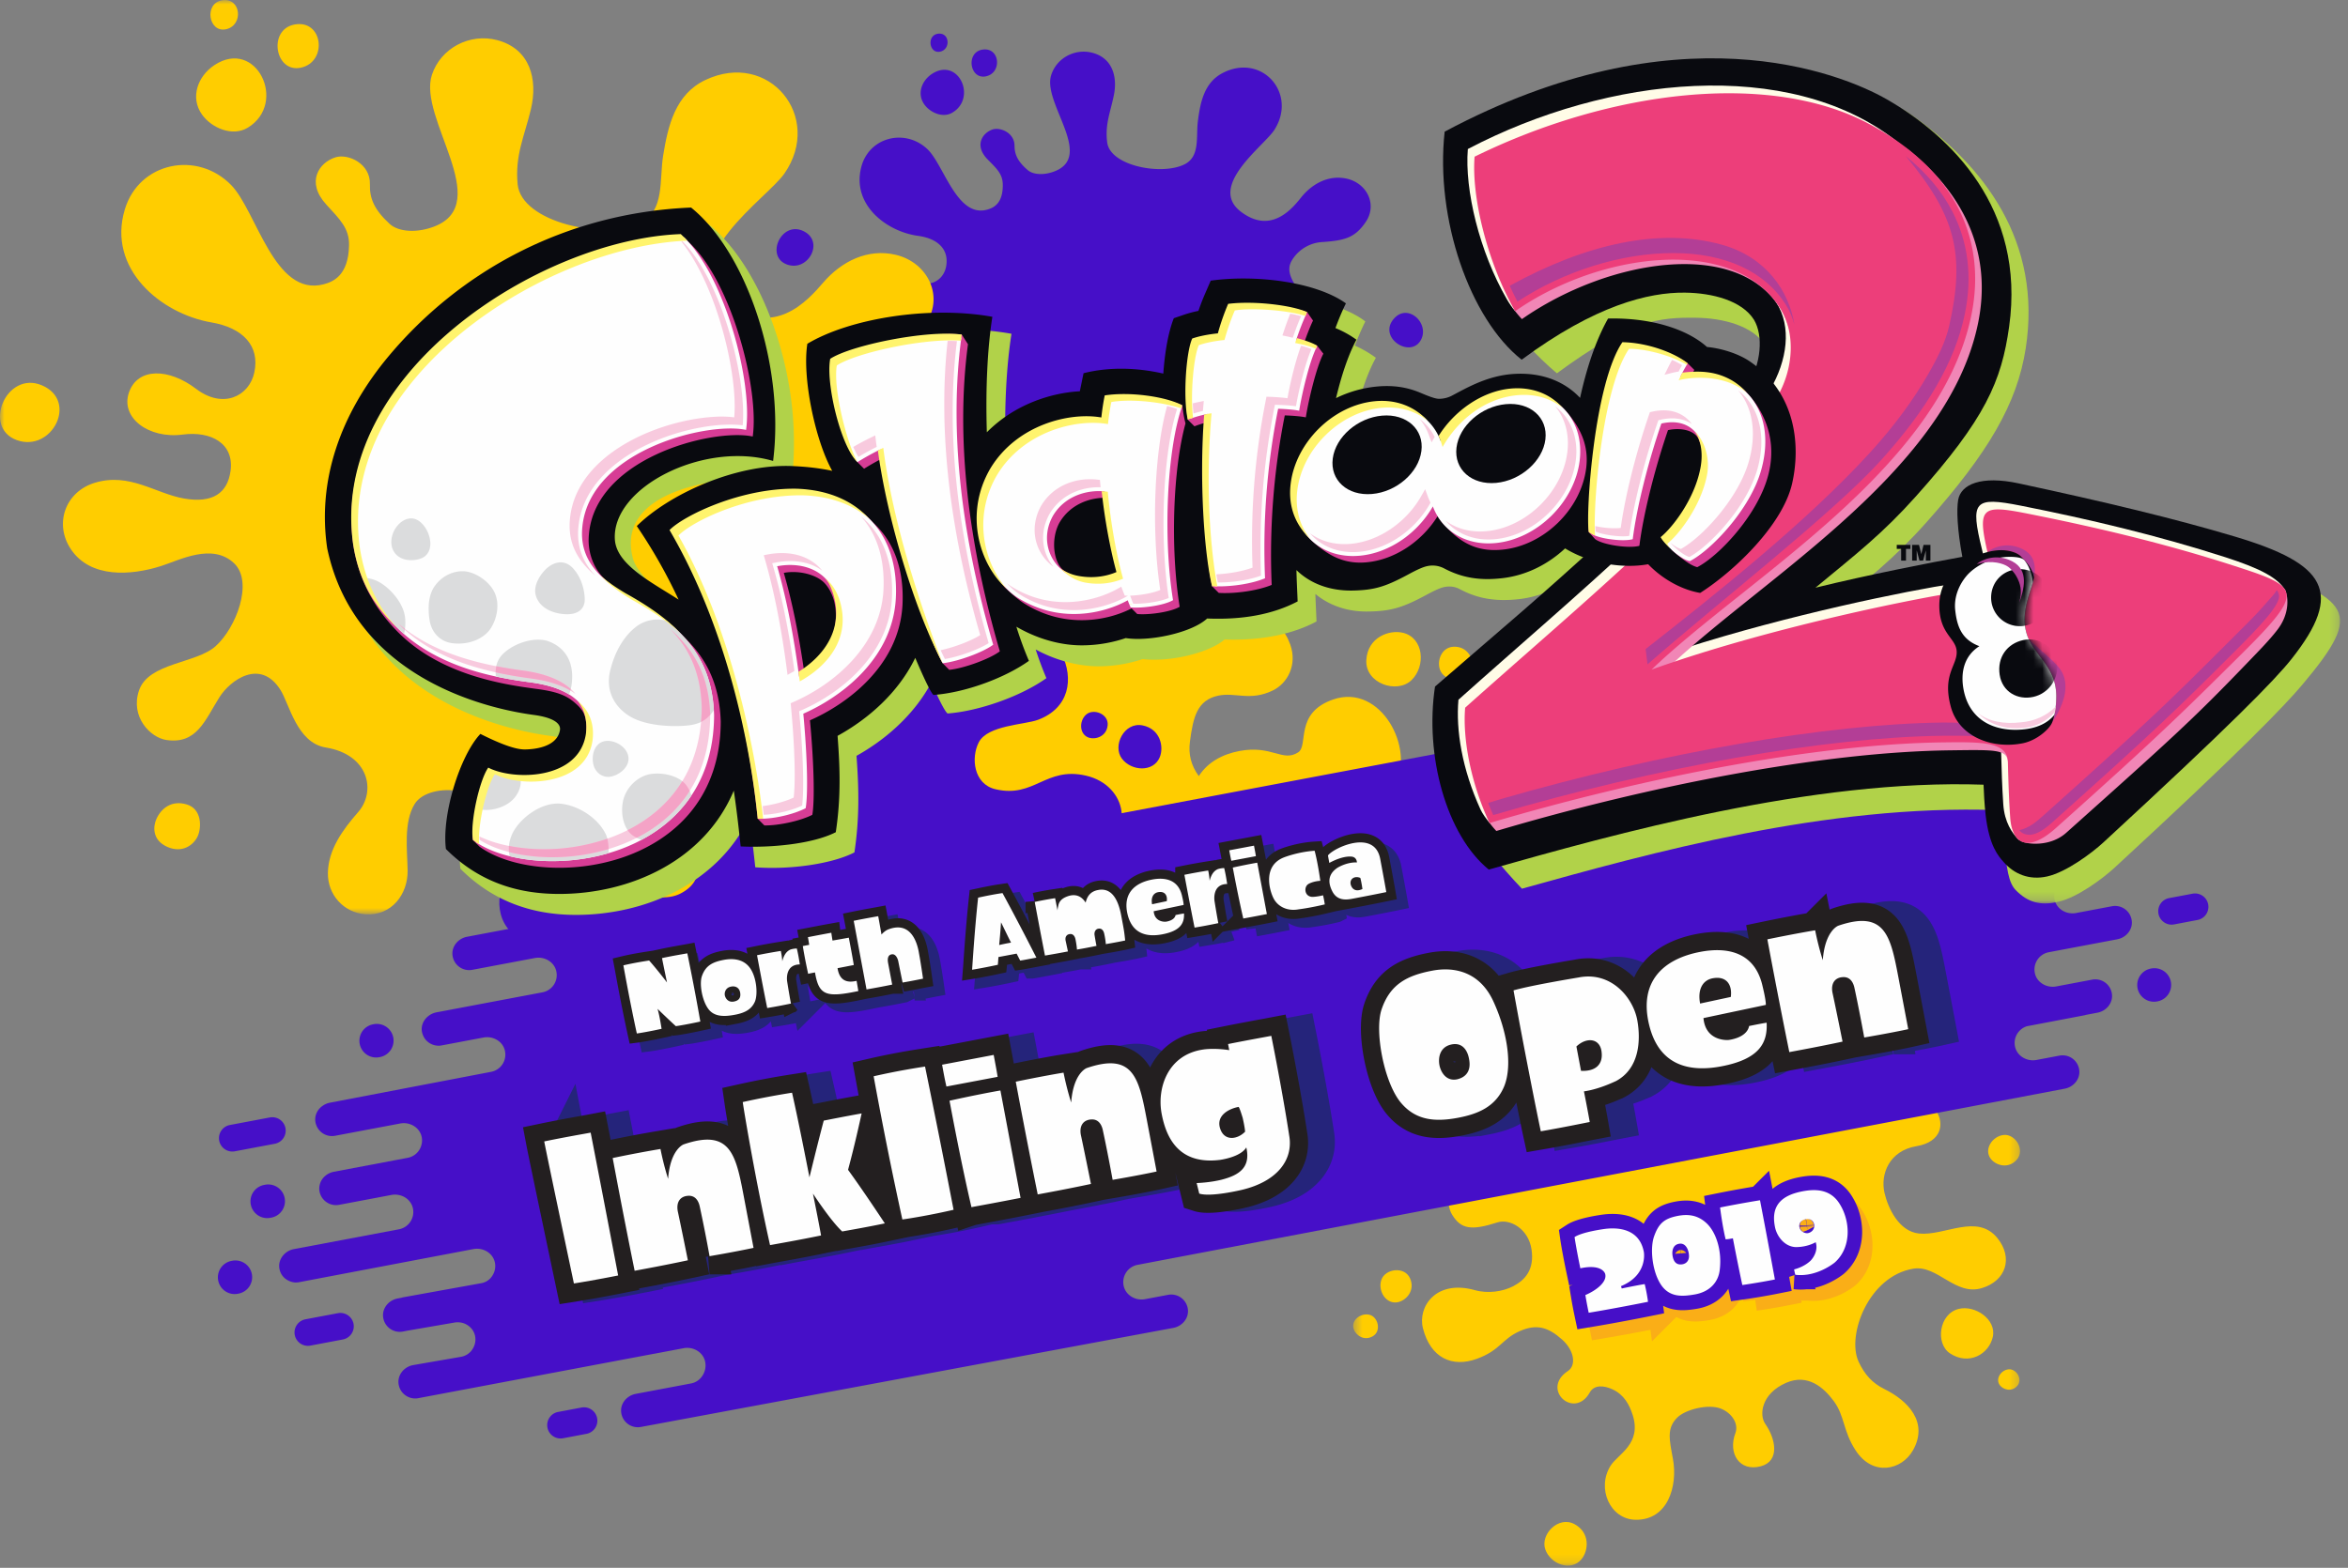
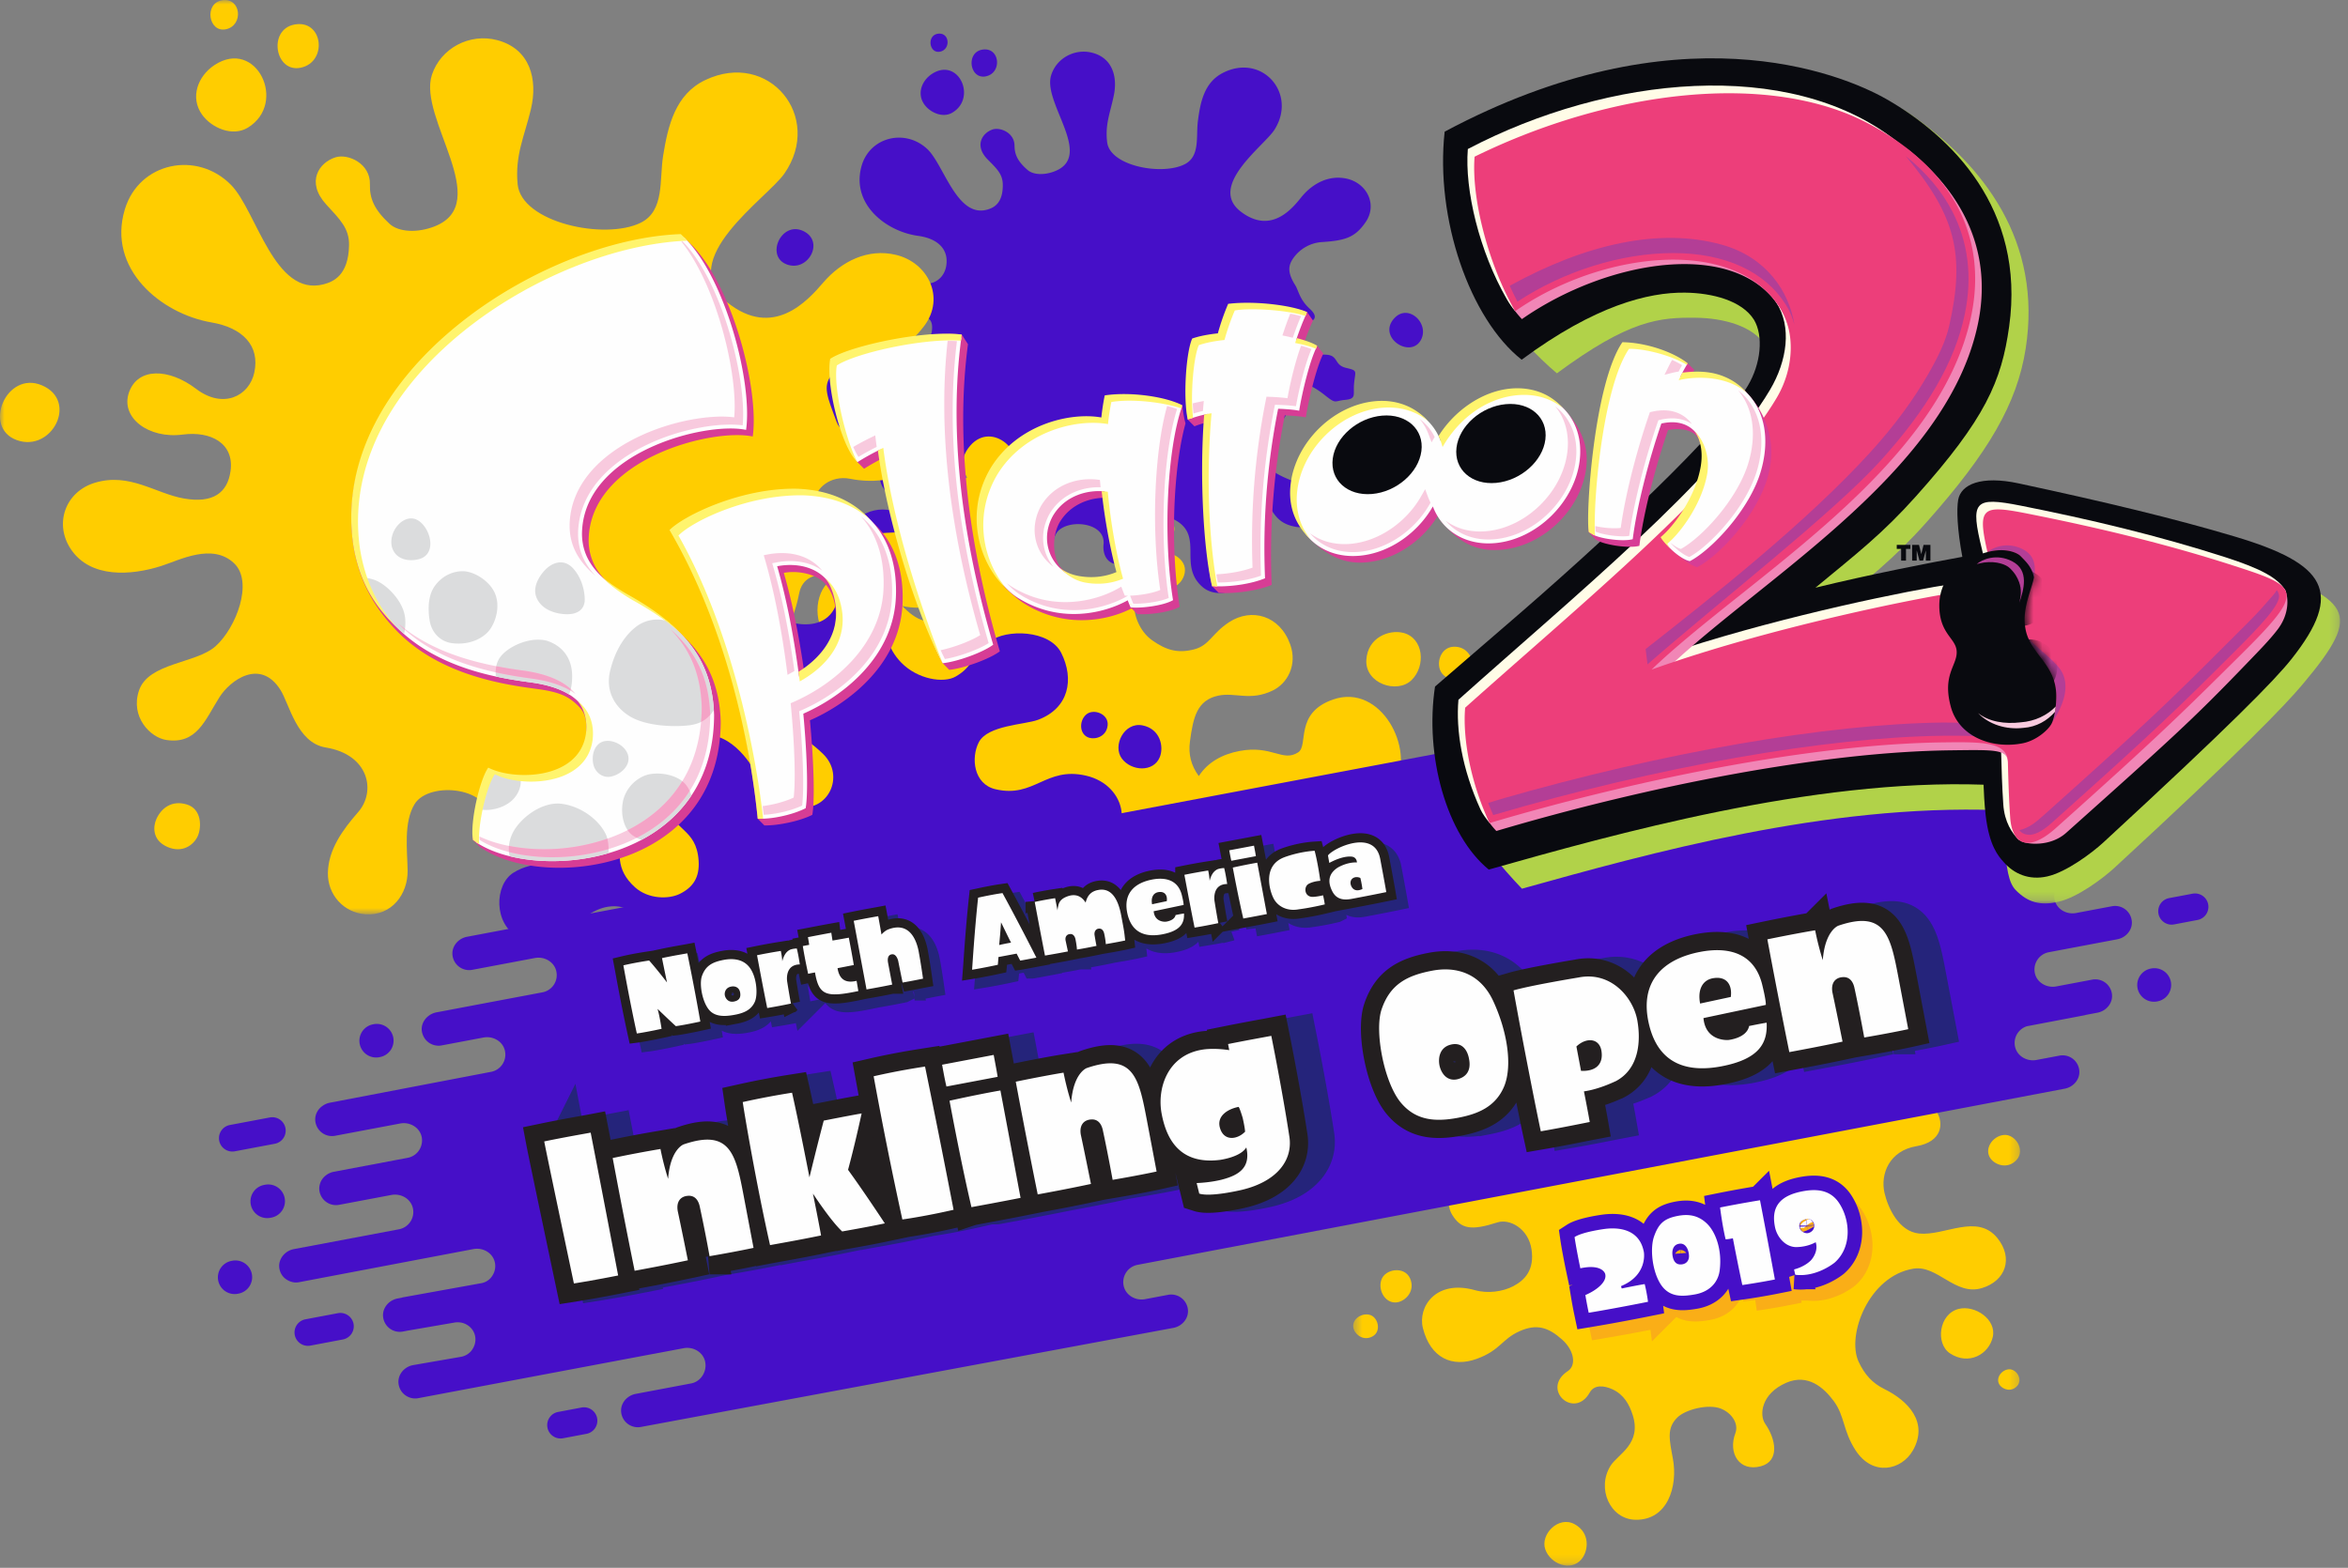
<svg xmlns="http://www.w3.org/2000/svg" height="177" viewBox="0 0 265 177" width="265">
  <rect x="0" y="0" width="265" height="177" fill="#808080" stroke="none" />
  <mask id="a" fill="#fff">
    <path d="M.454.512h75.268v76.343H.454z" fill-rule="evenodd" />
  </mask>
  <mask id="b" fill="#fff">
    <path d="M0 .006h114.81v103.219H0z" fill-rule="evenodd" />
  </mask>
  <mask id="c" fill="#fff">
    <path d="M.566.041h101.183v92.802H.566z" fill-rule="evenodd" />
  </mask>
  <mask id="d" fill="#fff">
    <path d="M5.445.514C3.998.69 2.456 1.552 1.625 2.642.844 3.662.341 5.016.478 6.429c.187 1.927.714 3.346 2.495 4.066-1.622 1.12-1.955 3.02-1.628 4.881.577 3.29 2.986 4.716 5.974 4.475 1.61-.13 2.711-.744 3.39-1.658.122-.628.195-1.393.193-2.113-.019-3.682-2.773-4.694-3.194-7.65-.24-1.434.157-2.924.503-4.148.096-.297.195-.626.28-.97a6.165 6.165 0 0 0-.306-1.35A3.949 3.949 0 0 0 7.602.836C7.571.81 7.54.782 7.507.756 7.264.554 6.69.474 6.126.474c-.238 0-.472.013-.68.039" fill-rule="evenodd" />
  </mask>
  <mask id="e" fill="#fff">
    <path d="M5.445.514C3.998.69 2.456 1.552 1.625 2.642.844 3.662.341 5.016.478 6.429c.187 1.927.714 3.346 2.495 4.066-1.622 1.12-1.955 3.02-1.628 4.881.577 3.29 2.986 4.716 5.974 4.475 1.61-.13 2.711-.744 3.39-1.658.122-.628.195-1.393.193-2.113-.019-3.682-2.773-4.694-3.194-7.65-.24-1.434.157-2.924.503-4.148.096-.297.195-.626.28-.97a6.165 6.165 0 0 0-.306-1.35A3.949 3.949 0 0 0 7.602.836C7.571.81 7.54.782 7.507.756 7.264.554 6.69.474 6.126.474c-.238 0-.472.013-.68.039" fill-rule="evenodd" />
  </mask>
  <g fill="none" fill-rule="evenodd">
    <path d="M63.632 63.84c1.79-3.17-.543-5.604-3.236-6.93-1.343-.662-2.222-1.626-2.9-3.092-1.367-2.961 1.133-9.665 6.189-10.491 2.71-.444 4.709 3.096 7.715 2.197 2.733-.817 3.57-3.407 1.774-5.64-2.293-2.845-5.947-.234-8.848-.524-2.284-.228-3.506-2.89-3.9-4.574-.5-2.15.555-4.774 3.595-5.285 5.79-.97 1.059-8.367-2.611-3.795-.874 1.087-2.82 1.444-3.805 1.029-2.554-1.078-4.602-4.975-3.566-6.852.767-1.39 2.093-1.42 4.13-3.295 2.386-2.194 1.97-7.217-.917-7.945-3.481-.88-5.887 2.07-5.873 6.705.004 1.405-1.05 2.886-2.693 3.543-1.206.481-3.99-.019-5.014-.627-1.732-1.03-1.592-2.16-1.117-3.856.554-1.972.886-3.635.331-5.536-.644-2.213-1.983-3.43-3.603-3.53-1.291-.078-3.182.726-3.869 2.47-1.253 3.184 3.155 5.513 1.706 8.873-1.507 3.492-9.275 6.371-11.18 6.08-3.572-.547-3.45-5.816-7.067-6.57-3.906-.816-6.14 3.087-3.617 6.657 1.585 2.245 4.537 1.466 6.129 2.718 1.385 1.09 1.26 3.9.294 6.051-.639 1.422-1.986 2.889-3.948 2.86-1.56-.022-2.126-1.58-4.285-1.279-2.252.314-2.653 2.685-1.812 4.048.995 1.607 2.135 1.809 5.104.853 1.375-.443 3.496.685 3.849 3.055.335 2.256-.692 3.444-2.107 4.169-1.138.582-2.8.84-4.28.426-4.435-1.24-6.467 1.913-5.875 4.274.854 3.404 3.324 4.484 6.079 3.482 2.667-.97 2.811-2.216 4.823-3.118 1.953-.876 3.268-.437 4.81.94 1.402 1.25 1.606 2.924.66 3.547-3.125 2.06.723 5.539 2.461 2.428.506-.904 1.6-.796 2.547-.366 1.326.603 1.921 1.745 2.29 2.88 1.068 3.299-1.661 4.436-2.49 5.76-1.597 2.558-.052 6.03 2.795 6.094 3.666.084 4.809-3.79 4.247-6.86-.402-2.196-.733-3.474.498-4.687.911-.898 3.48-1.563 4.909-1 1.225.483 2.043 1.703 1.64 2.766-.852 2.256.435 4.389 2.863 3.745 2.192-.58 1.686-3.108.51-4.786-.718-1.024-.436-3.432 2.373-4.646 2.433-1.052 4.229.548 5.354 2.066 1.26 1.702 1.024 3.347 2.467 5.565 1.951 3 5.21 2.235 6.471.003m-38.178 8.338c-1.82-.998-3.901 1.141-3.317 2.835.577 1.67 2.893 2.558 4.086 1.12.798-.96 1.006-2.981-.77-3.955M2.274 48.525c-.979-.22-2.097.632-1.756 1.633.228.67 1.143 1.37 2.142.804 1.024-.58.606-2.216-.386-2.437m64.905-29.467c.328.946 1.64 1.45 2.316.635.452-.544.57-1.689-.436-2.24-1.032-.566-2.21.645-1.88 1.605m-3.216.172c1.595-.37 2.632-2.408 1.422-3.638-.81-.823-2.65-1.207-3.717.328-1.094 1.574.68 3.684 2.295 3.31M44.59 3.53c.999.806 2.764.461 2.942-.88.119-.897-.534-2.218-2-2.134-1.503.087-1.955 2.2-.942 3.015m27.83 27.398c.552.719 1.949 1.193 2.927.1 1.001-1.122-.177-2.936-1.472-2.798-1.277.136-2.28 1.625-1.455 2.698m1.027 25.566c.37.48 1.304.797 1.958.065.67-.75-.118-1.964-.984-1.871-.855.091-1.526 1.087-.974 1.806m-5.632-3.605c2.12 1.4 4.397.1 4.83-1.861.433-1.962-1.986-3.616-3.843-3.163-2.237.544-2.662 3.918-.987 5.024M21.136 12.692c.12-.897-.533-2.219-2-2.134-1.503.086-1.955 2.199-.942 3.015 1 .804 2.765.46 2.942-.88m-6.543.302c.08-.6-.356-1.484-1.338-1.427-1.006.057-1.309 1.472-.63 2.017.668.539 1.85.308 1.968-.59m-9.06 34.11c-1.357.309-2.32-1.262-1.9-2.508.424-1.264 2.623-1.584 3.244-.172.605 1.377-.437 2.474-1.344 2.68" fill="#ffcd00" mask="url(#a)" transform="translate(152.266 99.9)" />
    <path d="M184.472 147.01s1.7-.353 2.59-.495c.083.313.258 1.12.374 1.999a217.8 217.8 0 0 1-6.694 1.239 48.455 48.455 0 0 1-.376-2c1.231-.52 2.49-1.486 2.234-2.4-.031-.092-.396-1.13-2.802-.62-.113-.538-.494-2.438-.65-3.528.925-.599 3.39-.914 3.414-.918 1.203-.152 3.878-.202 4.406 2.607 0 0 .476 2.6-2.583 3.854zm5.714-3.89c.035.444.19 1.146.868 1.177.601.022 1.08-.349 1-1.1-.053-.61-.38-1.304-1.026-1.243-.768.07-.868.769-.842 1.166m-1.272 3.487c-1.014-1.502-1.28-4.153-.78-5.512.495-1.395 1.125-1.938 2.447-2.234 1.557-.351 2.617-.026 3.51.828 1 .97 1.721 2.988 1.439 5.255-.168 1.382-1.15 2.454-2.828 2.743-1.312.22-2.796.376-3.788-1.08m11.163-9.557c.89 4.615 1.68 8.945 1.68 8.945-1.798.36-3.676.626-3.676.626a287.763 287.763 0 0 1-1.064-5.276c-.325.085-.82.116-.82.116-.374-1.536-.626-3.593-.626-3.593a122.91 122.91 0 0 1 4.506-.818m4.434 2.943c.051.527.556.82.963.768.331-.048.773-.363.722-.888-.042-.552-.512-.78-.947-.699-.366.069-.767.338-.738.819m-.448 5.473a5.554 5.554 0 0 1-.138-.607c1.302-.34 1.924-1.053 1.934-1.067.471-.55.74-1.318.502-2.003-1.127.624-2.324.543-2.324.543-1.225-.087-2.062-1.232-2.264-2.241-.43-2.097.323-3.601 3.354-4.095 1.408-.227 2.895-.102 3.863 1.347 1.273 1.904 1.5 4.988-.489 6.747-.043.032-2.017 1.667-4.438 1.376" fill="#fefefe" />
    <path d="M184.472 147.01s1.7-.353 2.59-.495c.083.313.258 1.12.374 1.999a217.8 217.8 0 0 1-6.694 1.239 48.455 48.455 0 0 1-.376-2c1.231-.52 2.49-1.486 2.234-2.4-.031-.092-.396-1.13-2.802-.62-.113-.538-.494-2.438-.65-3.528.925-.599 3.39-.914 3.414-.918 1.203-.152 3.878-.202 4.406 2.607 0 0 .476 2.6-2.583 3.854zm5.714-3.89c.035.444.19 1.146.868 1.177.601.022 1.08-.349 1-1.1-.053-.61-.38-1.304-1.026-1.243-.768.07-.868.769-.842 1.166zm-1.272 3.487c-1.014-1.502-1.28-4.153-.78-5.512.495-1.395 1.125-1.938 2.447-2.234 1.557-.351 2.617-.026 3.51.828 1 .97 1.721 2.988 1.439 5.255-.168 1.382-1.15 2.454-2.828 2.743-1.312.22-2.796.376-3.788-1.08zm11.163-9.557c.89 4.615 1.68 8.945 1.68 8.945-1.798.36-3.676.626-3.676.626a287.763 287.763 0 0 1-1.064-5.276c-.325.085-.82.116-.82.116-.374-1.536-.626-3.593-.626-3.593a122.91 122.91 0 0 1 4.506-.818zm4.434 2.943c.051.527.556.82.963.768.331-.048.773-.363.722-.888-.042-.552-.512-.78-.947-.699-.366.069-.767.338-.738.819zm-.448 5.473a5.554 5.554 0 0 1-.138-.607c1.302-.34 1.924-1.053 1.934-1.067.471-.55.74-1.318.502-2.003-1.127.624-2.324.543-2.324.543-1.225-.087-2.062-1.232-2.264-2.241-.43-2.097.323-3.601 3.354-4.095 1.408-.227 2.895-.102 3.863 1.347 1.273 1.904 1.5 4.988-.489 6.747-.043.032-2.017 1.667-4.438 1.376z" stroke="#faae17" stroke-width="2.725" />
-     <path d="M184.472 147.01s1.7-.353 2.59-.495c.083.313.258 1.12.374 1.999a217.8 217.8 0 0 1-6.694 1.239 48.455 48.455 0 0 1-.376-2c1.231-.52 2.49-1.486 2.234-2.4-.031-.092-.396-1.13-2.802-.62-.113-.538-.494-2.438-.65-3.528.925-.599 3.39-.914 3.414-.918 1.203-.152 3.878-.202 4.406 2.607 0 0 .476 2.6-2.583 3.854zm5.714-3.89c.035.444.19 1.146.868 1.177.601.022 1.08-.349 1-1.1-.053-.61-.38-1.304-1.026-1.243-.768.07-.868.769-.842 1.166m-1.272 3.487c-1.014-1.502-1.28-4.153-.78-5.512.495-1.395 1.125-1.938 2.447-2.234 1.557-.351 2.617-.026 3.51.828 1 .97 1.721 2.988 1.439 5.255-.168 1.382-1.15 2.454-2.828 2.743-1.312.22-2.796.376-3.788-1.08m11.163-9.557c.89 4.615 1.68 8.945 1.68 8.945-1.798.36-3.676.626-3.676.626a287.763 287.763 0 0 1-1.064-5.276c-.325.085-.82.116-.82.116-.374-1.536-.626-3.593-.626-3.593a122.91 122.91 0 0 1 4.506-.818m4.434 2.943c.051.527.556.82.963.768.331-.048.773-.363.722-.888-.042-.552-.512-.78-.947-.699-.366.069-.767.338-.738.819m-.448 5.473a5.554 5.554 0 0 1-.138-.607c1.302-.34 1.924-1.053 1.934-1.067.471-.55.74-1.318.502-2.003-1.127.624-2.324.543-2.324.543-1.225-.087-2.062-1.232-2.264-2.241-.43-2.097.323-3.601 3.354-4.095 1.408-.227 2.895-.102 3.863 1.347 1.273 1.904 1.5 4.988-.489 6.747-.043.032-2.017 1.667-4.438 1.376" fill="#faae17" />
    <path d="M183.033 145.463s1.7-.355 2.589-.496c.083.313.26 1.12.376 1.999-.658.135-3.856.769-6.694 1.238a47.482 47.482 0 0 1-.377-1.998c1.23-.522 2.49-1.487 2.233-2.4-.03-.092-.397-1.13-2.8-.621-.114-.538-.496-2.437-.651-3.527.924-.6 3.39-.914 3.414-.919 1.203-.152 3.878-.2 4.406 2.608 0 0 .475 2.6-2.583 3.853zm5.714-3.89c.035.444.19 1.144.868 1.177.602.02 1.08-.35 1-1.1-.052-.61-.378-1.305-1.027-1.245-.766.072-.867.77-.84 1.168m-1.273 3.486c-1.014-1.502-1.28-4.153-.78-5.512.495-1.394 1.124-1.938 2.448-2.234 1.555-.351 2.617-.027 3.51.829.999.969 1.72 2.988 1.437 5.254-.167 1.382-1.149 2.454-2.828 2.743-1.31.222-2.794.377-3.787-1.08m11.163-9.556c.891 4.614 1.68 8.944 1.68 8.944-1.798.36-3.676.627-3.676.627-.466-2.152-1.065-5.277-1.065-5.277a5.42 5.42 0 0 1-.819.117c-.375-1.536-.626-3.593-.626-3.593 2.363-.478 4.506-.818 4.506-.818m4.434 2.942c.05.527.556.821.963.77.332-.05.772-.363.722-.89-.042-.551-.511-.78-.946-.699-.367.068-.768.338-.739.82m-.447 5.472c-.058-.17-.107-.441-.139-.606 1.303-.34 1.925-1.052 1.935-1.067.469-.55.74-1.318.502-2.005-1.129.625-2.326.546-2.326.546-1.224-.089-2.062-1.235-2.264-2.243-.43-2.098.324-3.6 3.354-4.094 1.41-.227 2.897-.103 3.864 1.347 1.274 1.904 1.5 4.988-.488 6.746-.044.032-2.018 1.666-4.438 1.376" fill="#fefefe" />
    <path d="M183.033 145.463s1.7-.355 2.589-.496c.083.313.26 1.12.376 1.999-.658.135-3.856.769-6.694 1.238a47.482 47.482 0 0 1-.377-1.998c1.23-.522 2.49-1.487 2.233-2.4-.03-.092-.397-1.13-2.8-.621-.114-.538-.496-2.437-.651-3.527.924-.6 3.39-.914 3.414-.919 1.203-.152 3.878-.2 4.406 2.608 0 0 .475 2.6-2.583 3.853zm5.714-3.89c.035.444.19 1.144.868 1.177.602.02 1.08-.35 1-1.1-.052-.61-.378-1.305-1.027-1.245-.766.072-.867.77-.84 1.168zm-1.272 3.486c-1.014-1.502-1.28-4.153-.78-5.512.495-1.394 1.124-1.938 2.448-2.234 1.555-.351 2.617-.027 3.51.829.999.969 1.72 2.988 1.437 5.254-.167 1.382-1.149 2.454-2.828 2.743-1.31.222-2.794.377-3.787-1.08zm11.163-9.556c.891 4.614 1.68 8.944 1.68 8.944-1.798.36-3.676.627-3.676.627-.466-2.152-1.065-5.277-1.065-5.277a5.42 5.42 0 0 1-.819.117c-.375-1.536-.626-3.593-.626-3.593 2.363-.478 4.506-.818 4.506-.818zm4.434 2.942c.05.527.556.821.963.77.332-.05.772-.363.722-.89-.042-.551-.511-.78-.946-.699-.367.068-.768.338-.739.82zm-.447 5.473c-.058-.17-.107-.441-.139-.606 1.303-.34 1.925-1.052 1.935-1.067.469-.55.74-1.318.502-2.005-1.129.625-2.326.546-2.326.546-1.224-.089-2.062-1.235-2.264-2.243-.43-2.098.324-3.6 3.354-4.094 1.41-.227 2.897-.103 3.864 1.347 1.274 1.904 1.5 4.988-.488 6.746-.044.032-2.018 1.666-4.438 1.376z" stroke="#460fc8" stroke-width="3.269" />
    <path d="M183.033 145.463s1.7-.355 2.589-.496c.083.313.26 1.12.376 1.999-.658.135-3.856.769-6.694 1.238a47.482 47.482 0 0 1-.377-1.998c1.23-.522 2.49-1.487 2.233-2.4-.03-.092-.397-1.13-2.8-.621-.114-.538-.496-2.437-.651-3.527.924-.6 3.39-.914 3.414-.919 1.203-.152 3.878-.2 4.406 2.608 0 0 .475 2.6-2.583 3.853zm5.714-3.89c.035.444.19 1.144.868 1.177.602.02 1.08-.35 1-1.1-.052-.61-.378-1.305-1.027-1.245-.766.072-.867.77-.84 1.168m-1.273 3.486c-1.014-1.502-1.28-4.153-.78-5.512.495-1.394 1.124-1.938 2.448-2.234 1.555-.351 2.617-.027 3.51.829.999.969 1.72 2.988 1.437 5.254-.167 1.382-1.149 2.454-2.828 2.743-1.31.222-2.794.377-3.787-1.08m11.163-9.556c.891 4.614 1.68 8.944 1.68 8.944-1.798.36-3.676.627-3.676.627-.466-2.152-1.065-5.277-1.065-5.277a5.42 5.42 0 0 1-.819.117c-.375-1.536-.626-3.593-.626-3.593 2.363-.478 4.506-.818 4.506-.818m4.434 2.942c.05.527.556.821.963.77.332-.05.772-.363.722-.89-.042-.551-.511-.78-.946-.699-.367.068-.768.338-.739.82m-.447 5.472c-.058-.17-.107-.441-.139-.606 1.303-.34 1.925-1.052 1.935-1.067.469-.55.74-1.318.502-2.005-1.129.625-2.326.546-2.326.546-1.224-.089-2.062-1.235-2.264-2.243-.43-2.098.324-3.6 3.354-4.094 1.41-.227 2.897-.103 3.864 1.347 1.274 1.904 1.5 4.988-.488 6.746-.044.032-2.018 1.666-4.438 1.376" fill="#fefefe" />
    <path d="M143.419 48.918c1.31-1.218 2.1-2.148 2.491-4.554.359-2.203 2.858-.353 3.591.23 1.365 1.085 1.032.663 2.322.55 1.29-.114.896-.61.992-1.744.135-1.568.49-1.539-.89-1.867-1.435-.339-.8-1.458-2.351-1.493-1.346-.029-2.808-.622-2.654-2.885.056-.812 2.592-.746.879-2.318-1.143-1.049-1.249-2.055-1.604-2.62-.946-1.5-.79-2.285-.21-3.1a4.298 4.298 0 0 1 3.15-1.785c2.685-.17 3.788-.509 4.983-2.24 1.398-2.027.114-4.461-2.182-4.935-2.027-.418-3.862.602-5.091 2.138-1.057 1.322-3.408 4.153-6.768 1.626-3.847-2.896 2.588-7.444 3.748-9.254 2.638-4.114-1.407-8.724-5.838-6.423-2.083 1.082-2.525 3.32-2.795 5.464-.215 1.703.258 3.9-1.425 4.803-2.508 1.345-8.454.269-8.806-2.425-.268-2.048.361-3.403.753-5.345.432-2.137-.201-4.278-2.561-4.814-1.948-.442-3.975.695-4.534 2.625-.895 3.09 4.736 8.924.555 10.728-1.176.508-2.513.502-3.183-.077-1.123-.968-1.483-1.748-1.489-2.749-.008-1.475-1.622-2.133-2.498-1.829-1.154.4-2.066 1.819-.54 3.37 1.005 1.024 1.693 1.633 1.712 2.83.034 2.163-1.053 2.627-1.699 2.823-3.465 1.048-4.93-5.02-6.802-6.803-2.488-2.367-6.566-1.402-7.463 1.985-1.126 4.25 2.8 7.307 6.414 7.798 2.241.305 3.496 1.542 3.158 3.439-.301 1.688-2.116 2.691-4.078 1.305-1.994-1.408-4.178-1.377-4.744.402-.578 1.819 1.248 4.49 3.648 4.088 1.993-.335 3.787-.574 3.575 1.404-.167 1.552-1.217 1.321-3.268 1.038-2.031-.282-3.664-1.37-6.163-.762-3.395.828-4.333 6.376-2.047 9.953 1.346 2.11 3.031 1.427 5.31 1.308 3.597-.189 3.78-3.574 7.018-3.025 1.096.186 1.281 2.696-.904 4.334-1.492 1.118-5.122.76-5.724 2.765-.566 1.884.916 3.31 2.068 3.439 2.156.239 2.671-1.485 3.643-3.158.708-1.222 2.802-2.899 4.314-.656.66.98 1.293 3.691 3.337 3.951 3.094.395 3.685 2.99 2.458 4.495-1.05 1.289-2.017 2.722-1.993 4.373.023 1.55 1.22 2.788 2.75 2.843 1.903.07 2.97-1.56 2.89-3.195-.069-1.415-.418-3.407.33-4.728.971-1.714 5.603-1.414 5.345 1.2-.114 1.154.379 2.342 1.946 2.303 1.025-.025 1.93-1.117 1.53-2.847-.235-1.015.472-1.716 1.356-2.234.896-.524 2.489-.32 2.958-.1 3.758 1.763.472 5.276 3.427 7.743.973.813 2.418.771 3.199.347.889-.484 1.316-1.184 1.238-2.377-.136-2.082-2.008-2.472-2.91-4.604-.798-1.887-.876-3.83 1.285-4.798 2.234-1 4.025 1.11 4.763 2.423.694 1.232 1.383 1.915 2.923 2.182 2.22.384 3.405-2.297 1.728-3.804-1.642-1.478-2.398-1.336-3.895-2.216-1.166-.687-2.238-3.092-.678-4.541m-41.18 10.91c-1.04-.343-1.786.214-2.143.957-.252.522-.339 1.475.711 1.968 1.05.493 1.855-.102 2.14-.703.287-.601.332-1.881-.708-2.222M90.607 26.06c-2.452-1.093-4.23 2.878-1.811 3.79 2.425.915 4.35-2.658 1.81-3.79m64.022 31.515c-1.395-.635-2.413 1.625-1.04 2.143 1.362.513 2.467-1.492 1.04-2.143m.27-5.14c-.957-.604-2.087-.018-2.523.977-.925 2.105 2.407 3.83 3.426 1.803.579-1.152.113-2.139-.903-2.78M111.258 8.62c1.884-.378 1.607-3.353-.4-3.014-1.874.315-1.418 3.379.4 3.014m-5.164-2.787c1.239-.25 1.095-2.208-.235-2.024-1.286.178-1 2.272.235 2.024m51.278 30.087c-2.01 2.17 1.885 4.666 3.024 2.401.925-1.84-1.462-4.088-3.024-2.4M104.29 11.747c-.825-1.214-.234-2.69.935-3.43 2.962-1.87 5.07 2.754 2.245 4.408-1.08.632-2.53-.024-3.18-.978" fill="#460fc8" />
    <path d="M131.94 60.845c.73-.493.859-1.72.01-2.105-.567-.258-1.568-.096-1.807.883-.245 1.002 1.057 1.723 1.797 1.222m-.675 5.473c1.59.565 2.98-1.42 2.29-2.702-.678-1.265-2.651-1.677-3.422-.37-.514.875-.419 2.521 1.132 3.072m-10.851-12.856c.056-1.124-1.105-2.197-2.152-1.63-.7.382-1.303 1.528-.484 2.523.84 1.021 2.579.247 2.636-.893M81.959 84.256c-.701.38-1.305 1.526-.486 2.521.84 1.021 2.58.248 2.636-.892.056-1.125-1.103-2.198-2.15-1.63m5.856 1.162c-.468.254-.872 1.022-.324 1.688.562.683 1.726.165 1.764-.598.037-.752-.738-1.471-1.44-1.09m23.597 21.255c-1.63.657-2.391 2.992-.902 4.097.996.739 3.014.84 3.888-.966.898-1.85-1.334-3.796-2.986-3.13m5.698-.45c-1.074.432-1.577 1.972-.594 2.7.656.487 1.986.554 2.563-.636.592-1.22-.88-2.503-1.97-2.065M84.406 79.131c-1.508 1.647-.687 3.796.962 4.438 1.648.643 3.419-1.227 3.277-2.897-.168-2.012-3.048-2.841-4.24-1.541m79.633-6.118c-1.63.074-2.147 2.357-1.061 3.253 1.072.885 2.99.535 3.2-.916.14-.97-.55-2.41-2.139-2.337m-5.671-1.568c-1.553-.39-4.01.483-4.16 3.067-.153 2.65 3.472 3.87 5.113 2.262 1.618-1.585 1.37-4.746-.953-5.33m-.948 17.114c-2.193 3.692-6.04 1.726-7.392 2.933-1.19 1.06.91 3.017-1.696 6.592-1.893 2.597-5.207 3.547-8.793 2.254-3.701-1.334-5.153-5.409-5.285-8.05l-.001-.028c-2.917.676-5.23 4.524-4.226 7.28.645 1.77 3.668 2.762 3.074 5.533-.315 1.466-2.415 2.444-3.894 1.76-2.344-1.081-1.42-2.947-2.189-4.676-.888-2-3.189-2.875-5.682-2.367-3.618.739-2.763 3.257-4.836 3.508-1.35.165-2.466-.68-3.014-2.212-.521-1.459-3.684-4.588-7.632-2.59-2.954 1.496-2.098 4.436-5.694 5.896-1.916.779-3.34.718-4.503-.664-1.134-1.347-.932-3.322.979-5.054 2.012-1.823 4.95-1.359 6.413-4.25 1.27-2.51-.581-5.586-2.702-6.78-1.325-.745-2.267-.72-4.31.231-4.71 2.192-5.375-6.115.713-5.137 1.522.244 3.269-1.05 3.974-2.429.882-1.722 1.14-4.606-.438-5.854-1.901-1.504-3.735-.56-5.647-1.522-3.007-1.511-2.834-5.52-1.277-7.066 1.776-1.761 4.308-2.046 6.358.233 2.563 2.85 3.48 4.071 5.678 4.136 2.5.072 4.606-1.369 5.014-3.809.61-3.644-3.368-5.501-3.362-9.168.005-2.693 4.153-6.05 7.85-2.714 2.694 2.432-.307 7.047.963 9.415 1.443 2.69 5.655 2.65 7.75 1.643 2.412-1.16 4.561-.137 4.391 2.468-.08 1.233.55 3.177 2.052 4.231 1.538 1.077 2.837 1.495 4.712 1.012 1.736-.448 2.012-1.808 3.955-3.072 2.535-1.65 5.733-.764 6.901 2.527.822 2.318-.331 4.392-1.973 5.186-2.555 1.237-4.23.174-6.146.58-2.425.515-2.84 2.473-3.205 5.187-.192 1.417.12 2.692 1.001 3.897.994-1.545 2.616-2.46 4.592-2.835 3.665-.695 4.87 1.296 6.624.154 1.208-.786-.454-4.446 3.948-5.968 5.411-1.872 9.292 5.652 6.955 9.589" fill="#ffcd00" />
    <path d="M125.013 81.87c.116-1.285-1.627-1.936-2.45-1.18-.811.744-.741 2.285.379 2.605.749.214 1.956-.171 2.07-1.425M71.29 112.99c-2.361-.463-3.901 2.627-2.66 4.29 1.226 1.64 4.094 1.806 4.902-.198.542-1.34.059-3.643-2.242-4.093m40.228 4.066c-.75-1.472-3.082-.995-3.46.38-.372 1.358.753 2.98 2.186 2.569.958-.276 2.004-1.513 1.274-2.949M87.331 58.468c-.75-1.472-3.082-.996-3.46.38-.372 1.358.753 2.98 2.186 2.568.957-.275 2.005-1.512 1.274-2.948m-5.45-3.937c-.502-.985-2.064-.667-2.316.254-.25.909.504 1.995 1.462 1.719.641-.184 1.342-1.012.853-1.973m47.059 27.36c-2.062-.403-3.409 2.296-2.323 3.749 1.07 1.434 3.577 1.578 4.283-.173.473-1.171.051-3.182-1.96-3.576m-48.417-21.25c-1.84-1.228-4.506.578-4.786 2.656-.338 2.502 2.953 4.287 4.758 3.021 2.287-1.604 1.866-4.45.028-5.677m20.138-3c2.508.577 3.697 2.806 3.558 5.088-.178 2.933-2.225 4.106-3.764 6.452-1.044 1.591-.297 4.038 1.274 5.637 1.837 1.871 4.762 2.352 6.131 1.56 2.04-1.18 1.683-2.25 3.853-3.959 1.82-1.435 6.753-1.32 8.063 1.293 1.486 2.963.873 6.242-2.62 7.549-1.497.56-5.68.603-6.683 2.532-.908 1.748-.594 4.728 1.88 5.308 4.39 1.03 5.654-2.581 10.206-1.537 4.711 1.08 5.666 6.744.986 8.637-3.927 1.59-7.411-1.233-9.699-.964-3.826.449-3.953 3.545-3.719 6.49.115 1.437.911 2.71 2.805 3.072 1.621.309 2.101 2.863 1.438 4.096-.803 1.492-3.634 1.934-4.419.418-.607-1.171-1.187-1.576-1.983-1.704-2.249-.364-5.014 1.66-5.302 4.033-.158 1.311-.039 3.505 1.449 4.83 1.493 1.33 2.085 3.525 1.22 5.04-.807 1.418-3.034 1.84-4.376.878-1.504-1.08-2.173-2.874-2.15-4.95.027-2.444-.994-3.478-2.396-4.02-1.538-.593-7.101-.384-8.25 2.97-.57 1.669.767 3.504.817 7.014.06 4.091-2.346 6.03-5.979 5.419-3.072-.517-3.83-2.686-3.684-5.135.178-3.004 1.408-4.61 3.045-6.463 1.725-1.952-.574-5.65-2.986-5.983-2.55-.353-4.607-.69-5.24-3.885-.422-2.135-2.095-5.224-5.111-5.036-4.055.25-5.726 5.95-10.473 3.504-2.9-1.494-2.743-5.954-.62-7.29 2.433-1.527 5.009-.873 7.254-.812 2.689.073 3.588-2.143 3.71-4.808.122-2.673-1.082-4.785-2.925-5.06-1.712-.254-3.714.45-5.193-1.17-1.616-1.768-.74-5.113 2.282-4.946 3.068.17 2.382 1.975 5.079 2.658 2.66.676 5.499-4.493 4.51-6.854-1.688-4.03-7.515-1.068-9.663-6.374-.925-2.284-.14-5.165 2.035-6.418 2.178-1.256 5.334-.706 6.891 1.147 1.792 2.131 1.452 4.161 3.589 5.938 1.985 1.65 4.418.822 5.774-.14 3.575-2.538 6.284-1.689 8.581-1.304 1.39.233 3.52.174 4.458-1.986 1.175-2.705-.401-3.82.724-7.415.571-1.83 2.764-4.006 5.623-3.35" fill="#460fc8" />
    <path d="M85.976 74.092c2.154-1.866 3.462-3.302 4.22-7.11.695-3.488 5.658-1.858 6.792-.89 2.112 1.805 4.927 2.614 6.988 2.506 2.06-.11 3.857-1.463 4.074-3.264.301-2.489-2.213-4.366-4.39-4.963-2.266-.62-4.922.07-7.391-.07-2.14-.123-4.268-1.127-4.268-3.8 0-1.295 1.701-2.896 3.956-2.447 4.86.967 9.383-1.295 8.653-3.724-.591-1.964-.94-3.752-4.848-2.183-2.293.92-4.686 1.21-5.317-.469-1.096-2.915-1.593-4.04-.625-5.304 1.444-1.883.903-2.285 2.458-2.329 4.285-.122 6.06-.6 8.06-3.292 2.338-3.148.428-7.095-3.2-7.976-3.202-.777-6.182.743-8.224 3.121-1.756 2.047-5.657 6.424-10.864 2.214-5.965-4.824 4.533-11.707 6.482-14.524 4.43-6.404-1.754-13.966-8.938-10.55-3.377 1.607-4.205 5.147-4.753 8.544-.436 2.7.192 6.225-2.536 7.567-4.069 2.003-13.473-.04-13.884-4.349-.312-3.274.764-5.397 1.497-8.467.806-3.378-.084-6.822-3.81-7.805-3.077-.811-6.366.887-7.364 3.927-1.598 4.87 7.042 14.47.286 17.11-1.9.743-4.028.66-5.064-.298-1.733-1.603-2.262-2.867-2.216-4.46.068-2.349-2.464-3.484-3.873-3.05-1.861.575-3.393 2.782-1.05 5.336 1.543 1.684 2.605 2.692 2.568 4.6-.066 3.443-1.824 4.124-2.862 4.4-5.575 1.475-7.567-8.265-10.45-11.209-3.828-3.905-10.375-2.595-11.992 2.748-2.028 6.702 4.05 11.785 9.777 12.769 3.552.61 5.48 2.649 4.836 5.65-.573 2.67-3.518 4.168-6.565 1.852-3.095-2.353-6.575-2.424-7.574.376-1.02 2.864 2.206 5.29 6.05 4.782 3.193-.422 5.853 1 5.403 4.136-.352 2.463-2 3.648-5.25 3.083-3.22-.561-6.144-2.966-10.064-1.777-3.357 1.017-4.628 4.669-2.682 7.532 2.208 3.251 6.727 2.961 10.189 1.858 2.059-.657 5.766-2.638 8.215-.297 2.211 2.115.21 7.305-2.095 9.36-2.217 1.976-7.572 1.841-8.642 4.998-1.006 2.97 1.273 5.324 3.101 5.59 3.418.5 4.335-2.214 5.975-4.826 1.196-1.904 4.623-4.458 6.904-.805.997 1.598 1.853 5.95 5.095 6.476 4.9.798 5.697 4.964 3.66 7.294-1.743 1.99-3.363 4.22-3.416 6.848-.05 2.472 1.786 4.507 4.221 4.681 3.024.216 4.815-2.32 4.778-4.927-.032-2.256-.477-5.446.788-7.509 1.642-2.675 9-1.942 8.444 2.208-.246 1.83.471 3.749 2.968 3.772 1.635.017 3.136-1.67 2.595-4.446-.318-1.63.847-2.707 2.283-3.482 1.456-.785 3.98-.372 4.715.005 5.884 3.016-.694 7.25 3.874 11.342 1.505 1.347 3.807 1.363 5.072.73 1.443-.722 2.228-1.816 2.105-3.715-.244-3.766-2.922-3.28-3.653-6.56-.71-3.184-.755-5.903 2.74-7.324 3.612-1.47 6.347 1.992 7.448 4.12 1.035 2.003 2.095 3.126 4.532 3.637 3.512.736 5.548-3.468 2.963-5.96-2.533-2.444-3.744-2.26-6.077-3.744-1.82-1.157-3.392-5.046-.828-7.267m-64.879 16.73c-1.696-.518-2.884.406-3.438 1.623-.389.852-.498 2.398 1.218 3.16 1.718.763 2.999-.227 3.442-1.21.442-.982.473-3.054-1.222-3.573M4.722 43.497c-4.006-1.688-6.749 4.8-2.805 6.197 3.957 1.399 6.953-4.45 2.805-6.197m29.25-35.859c3.037-.675 2.488-5.481-.747-4.867-3.024.576-2.185 5.518.748 4.867m-8.454-4.339c1.998-.443 1.7-3.61-.448-3.267-2.075.331-1.541 3.71.448 3.267m84.01 46.984c-3.18 3.58 3.207 7.488 4.974 3.784 1.437-3.01-2.502-6.568-4.974-3.784m-86.73-37.35c-1.378-1.936-.47-4.344 1.397-5.58 4.731-3.13 8.3 4.285 3.78 7.057-1.726 1.059-4.094.046-5.177-1.476" fill="#ffcd00" mask="url(#b)" />
    <path d="M238.363 102.31l-4.054.766c-1.057.2-2.156-.411-2.411-1.454a1.982 1.982 0 0 1 1.56-2.421l1.989-.33c.973-.184 1.727-1.05 1.64-2.034a1.893 1.893 0 0 0-2.238-1.698l-3.376.637c-1.057.2-2.155-.41-2.411-1.454a1.985 1.985 0 0 1 1.562-2.421l9.972-1.918c.972-.184 1.726-1.05 1.64-2.034a1.894 1.894 0 0 0-2.24-1.697l-13.395 2.519c.084-.512.142-1.03.142-1.559 0-6.75-7.068-12.22-15.785-12.22-3.799 0-7.281 1.04-10.005 2.77L53.145 105.675l-.439.083c-.973.184-1.728 1.05-1.641 2.034a1.893 1.893 0 0 0 2.239 1.697l7.063-1.333a2.19 2.19 0 0 1 1.16.097c.602.221 1.09.705 1.25 1.357a2.037 2.037 0 0 1 .028.819 1.984 1.984 0 0 1-1.589 1.602l-5.988 1.13-5.987 1.132a2.062 2.062 0 0 0-.8.344 2.092 2.092 0 0 0-.293.246c-.371.377-.594.885-.548 1.438v.005c.018.204.075.39.148.565.044.105.095.205.155.3a1.902 1.902 0 0 0 1.485.86c.016 0 .03.005.045.006.134.003.27-.007.406-.033l4.728-.892a2.163 2.163 0 0 1 1.16.097c.603.221 1.092.705 1.25 1.356a1.981 1.981 0 0 1-1.56 2.422l-18.192 3.485a2.058 2.058 0 0 0-.8.344 1.891 1.891 0 0 0-.616.662 1.781 1.781 0 0 0-.144 1.434 1.889 1.889 0 0 0 2.16 1.291l7.341-1.386a2.17 2.17 0 0 1 1.507.261c.22.129.414.296.569.498a1.824 1.824 0 0 1 .336.695 1.897 1.897 0 0 1-.004.926 1.978 1.978 0 0 1-1.558 1.495l-1.327.25-7.01 1.325c-.366.07-.7.234-.97.464a2.01 2.01 0 0 0-.447.542 1.83 1.83 0 0 0-.159.398c-.056.2-.085.412-.066.63a1.892 1.892 0 0 0 2.24 1.697l2.95-.557 2.951-.557a2.16 2.16 0 0 1 .787-.003c.767.136 1.433.675 1.624 1.457a1.984 1.984 0 0 1-1.56 2.422l-11.876 2.242a2.07 2.07 0 0 0-1.515 1.228c-.099.25-.151.523-.125.806.036.425.207.798.464 1.09.136.154.304.277.482.38.117.067.239.121.367.163.167.053.34.092.52.097.133.003.269-.007.406-.032l19.678-3.74a2.188 2.188 0 0 1 1.16.097c.602.222 1.09.706 1.25 1.357a1.962 1.962 0 0 1-.2 1.431 2 2 0 0 1-.306.425c-.092.095-.194.18-.303.255-.18.122-.388.208-.609.268l-8.956 1.618c-.05.01-.096.03-.145.043l-.446.085c-.122.022-.24.056-.353.1-.795.302-1.364 1.072-1.288 1.933a1.892 1.892 0 0 0 2.24 1.699l.518-.1 5.414-.934c.326-.029.65-.002.947.108.602.221 1.09.704 1.25 1.356a1.959 1.959 0 0 1-.2 1.43c-.085.154-.183.3-.306.427a1.97 1.97 0 0 1-1.055.564l-5.427.94a1.98 1.98 0 0 0-.353.098c-.795.303-1.364 1.073-1.288 1.934a1.896 1.896 0 0 0 .464 1.089 1.917 1.917 0 0 0 .98.59 1.895 1.895 0 0 0 .795.02l.519-.099 26.02-4.904c.01-.002.02 0 .03-.002l3.375-.637c1.057-.2 2.159.419 2.414 1.462.272 1.112-.444 2.303-1.558 2.513l-6.268 1.184c-.974.184-1.728 1.05-1.642 2.034a1.894 1.894 0 0 0 2.24 1.697l60.09-11.184c.972-.184 1.726-1.05 1.64-2.034a1.893 1.893 0 0 0-2.24-1.697l-2.592.49c-1.058.199-2.156-.412-2.411-1.455a1.983 1.983 0 0 1 1.558-2.421l104.646-19.888c.974-.184 1.728-1.05 1.641-2.034a1.893 1.893 0 0 0-2.239-1.697l-2.594.49c-1.056.199-2.155-.413-2.41-1.456a1.975 1.975 0 0 1 1.329-2.352l6.51-1.239c.058-.01.112-.032.168-.047l1.286-.243c.972-.184 1.727-1.05 1.64-2.034a1.893 1.893 0 0 0-2.238-1.697l-4.055.766c-.92.173-1.87-.268-2.27-1.073a1.983 1.983 0 0 1 1.43-2.789l7.729-1.46c.974-.184 1.728-1.05 1.64-2.034a1.893 1.893 0 0 0-2.238-1.697m10.857-.213a1.514 1.514 0 0 0-1.77-1.203l-2.638.497a1.51 1.51 0 1 0 .564 2.97l2.637-.5a1.51 1.51 0 0 0 1.207-1.764M26.51 129.976l4.493-.848a1.511 1.511 0 1 0-.563-2.969l-4.494.848a1.513 1.513 0 0 0-1.207 1.766c.156.82.948 1.359 1.77 1.203" fill="#460fc8" />
    <path d="M42.843 119.346a1.889 1.889 0 1 0-.704-3.711 1.889 1.889 0 1 0 .704 3.711m-12.979 14.418a1.889 1.889 0 1 0 .704 3.71 1.889 1.889 0 1 0-.704-3.71m8.268 14.488l-3.65.689a1.511 1.511 0 1 0 .563 2.969l3.65-.69a1.513 1.513 0 0 0 1.207-1.765 1.515 1.515 0 0 0-1.77-1.203m-11.97-5.909a1.889 1.889 0 1 0 .705 3.711 1.889 1.889 0 1 0-.705-3.71M242.8 109.338a1.889 1.889 0 1 0 .706 3.71 1.888 1.888 0 1 0-.705-3.71M65.627 158.904l-2.638.498a1.511 1.511 0 1 0 .563 2.97l2.638-.499a1.51 1.51 0 1 0-.563-2.969" fill="#460fc8" />
    <path d="M64.056 128.73c2.322-.485 4.554-.86 5.266-.995 1.708 8.753 2.872 14.889 3.114 16.159-2.414.479-4.364.802-5.016.904-2.44-11.56-3.193-15.164-3.364-16.069m17.642 7.415c-.09-.473-.386-1.331-1.335-1.264-.883.056-1.363.704-1.164 1.758 0 0 .326 1.477 1.142 5.538-2.707.58-5.258 1.04-6.035 1.185-1.375-6.765-2.276-11.634-2.49-12.753a143.44 143.44 0 0 1 5.418-1.024c.39 1.933.866 3.382.866 3.382.254-3.37 1.763-3.902 1.763-3.902 5.27-1.798 5.913 1.114 6.803 5.807l1.121 5.9c-.665.147-2.625.539-4.986.94-.644-3.512-1.103-5.567-1.103-5.567m12.824-1.51s.652 3.2.92 4.732c-2.688.555-5.07.96-5.783 1.094-1.567-6.951-2.887-14.732-3.097-16.185a91.51 91.51 0 0 1 5.591-1.057c.804 3.528 1.975 9.573 1.975 9.573s.967-3.973 1.62-6.417c.54-.101 2.305-.457 4.295-.811-.204.931-.791 3.606-1.539 6.378 1.725 2.374 3.575 5.168 4.17 6.06-2.13.447-4.317.816-4.836.913-1.113-1.04-2.6-3.211-3.316-4.28m6.884-13.274c2.764-.634 5.11-.988 5.827-1.102a1437.867 1437.867 0 0 1 3.234 16.204c-2.57.597-5.043.997-5.806 1.096a467.797 467.797 0 0 1-3.255-16.199m11.09 14.807c-1.193-5.103-2.259-10.834-2.487-12.04 2.637-.588 5.033-1.04 5.771-1.159.892 4.695 2.043 10.876 2.284 12.148-2.413.477-4.835.913-5.568 1.051zm-2.837-13.648c-.236-1.001-.406-2.018-.492-2.469l5.848-1.106c.176.927.38 2.002.449 2.48zm17.743 4.989c-.09-.473-.387-1.331-1.336-1.263-.883.055-1.364.703-1.164 1.757 0 0 .325 1.478 1.142 5.538-2.708.58-5.258 1.04-6.035 1.186-1.375-6.766-2.277-11.635-2.49-12.754 2.538-.524 4.701-.91 5.418-1.022.39 1.931.865 3.38.865 3.38.255-3.37 1.763-3.9 1.763-3.9 5.27-1.799 5.913 1.112 6.804 5.805l1.12 5.9c-.665.147-2.625.539-4.986.94-.644-3.512-1.101-5.567-1.101-5.567m15.386-2.684c-1.166.22-2.496.984-2.126 2.341.437 1.59 1.981 1.365 2.861.462-.033-.527-.273-1.554-.273-1.554s-.317-1.078-.462-1.25m.375 9.384c-.044.01-3.528.846-4.839.425l-.294-1.193c1.643-.065 2.814-.376 2.814-.376 2.068-.526 3.327-1.431 2.815-3.656-.66 1.107-2.93 1.402-2.995 1.414-4.634.564-6.08-2.463-6.603-5.219-.549-2.885.671-6.704 4.745-7.273 0 0 1.147-.194 2.92.073l-.132-.69c2.175-.433 4.187-.792 4.9-.926 1.393 6.984 2.025 11.258 2.025 11.258.498 2.738-1.315 5.2-5.356 6.163m22.411-14.023c.215.896.87 1.752 1.988 1.519 1.007-.235 1.587-.946 1.371-2.2-.173-1.148-.837-2.049-2.115-1.717-1.258.326-1.428 1.54-1.244 2.398m2.099 5.869c-2.654.501-4.84.29-6.527-1.754-1.893-2.32-2.963-8.07-2.15-10.5.96-2.836 2.87-3.843 5.74-4.385 2.784-.526 5.494.323 6.943 3.483 1.56 3.385 2.172 7.196 1.236 9.556-.977 2.393-3.063 3.187-5.242 3.6m13.939-5.309c1.58.08 2.466-.667 2.342-2.026-.116-1.673-1.691-1.843-2.865-.729zm.33 2.323s.4 1.998.658 3.465c-.755.143-3.122.636-5.548 1.05-.32-1.457-1.881-9.211-3.094-15.94 2.014-.582 7.348-1.455 7.348-1.455 3.704-.746 6.22 2.258 6.688 4.846.395 2.2.277 5.455-2.448 6.884-.064.012-1.84.905-3.604 1.15zm13.172-9.936l3.48-.747c.181-1.396-.492-2.361-1.97-2.126-1.194.182-1.82 1.236-1.51 2.872m.38 1.645c.244 2.698 2.817 2.479 2.817 2.479s2.088-.194 2.361-1.583c.323-.061 1.075-.225 1.986-.376.115 2.253-.784 4.118-5.144 4.941-3.691.697-7.066-.137-8.176-4.677-1.216-4.988 1.684-7.498 5.806-8.278 3-.567 6.079-.01 7.007 3.694.012.065.435 1.701.414 2.308-1.955.414-2.084.438-7.072 1.492m17.129-3.37c-.09-.473-.388-1.331-1.336-1.265-.884.056-1.363.705-1.164 1.759 0 0 .326 1.477 1.143 5.538-2.709.58-5.259 1.04-6.036 1.187-1.374-6.767-2.277-11.637-2.488-12.756 2.537-.525 4.7-.91 5.416-1.023.389 1.934.866 3.381.866 3.381.253-3.37 1.762-3.901 1.762-3.901 5.27-1.797 5.913 1.113 6.804 5.806l1.121 5.9c-.665.148-2.625.54-4.986.941a169.45 169.45 0 0 0-1.102-5.567" fill="#fefefe" />
    <path d="M64.056 128.73c2.322-.485 4.554-.86 5.266-.995 1.708 8.753 2.872 14.889 3.114 16.159-2.414.479-4.364.802-5.016.904-2.44-11.56-3.193-15.164-3.364-16.069zm17.642 7.414c-.09-.473-.386-1.331-1.335-1.264-.883.056-1.363.704-1.164 1.758 0 0 .326 1.477 1.142 5.538-2.707.58-5.258 1.04-6.035 1.185-1.375-6.765-2.276-11.634-2.49-12.753a143.44 143.44 0 0 1 5.418-1.024c.39 1.933.866 3.382.866 3.382.254-3.37 1.763-3.902 1.763-3.902 5.27-1.798 5.913 1.114 6.803 5.807l1.121 5.9c-.665.147-2.625.539-4.986.94-.644-3.512-1.103-5.567-1.103-5.567zm12.824-1.51s.652 3.2.92 4.732c-2.688.555-5.07.96-5.783 1.094-1.567-6.951-2.887-14.732-3.097-16.185a91.51 91.51 0 0 1 5.591-1.057c.804 3.528 1.975 9.573 1.975 9.573s.967-3.973 1.62-6.417c.54-.101 2.305-.457 4.295-.811-.204.931-.791 3.606-1.539 6.378 1.725 2.374 3.575 5.168 4.17 6.06-2.13.447-4.317.816-4.836.913-1.113-1.04-2.6-3.211-3.316-4.28zm6.884-13.274c2.764-.634 5.11-.988 5.827-1.102a1437.867 1437.867 0 0 1 3.234 16.204c-2.57.597-5.043.997-5.806 1.096a467.797 467.797 0 0 1-3.255-16.199zm11.09 14.806c-1.193-5.103-2.259-10.834-2.487-12.04 2.637-.588 5.033-1.04 5.771-1.159.892 4.695 2.043 10.876 2.284 12.148-2.413.477-4.835.913-5.568 1.051zm-2.837-13.648c-.236-1.001-.406-2.018-.492-2.469l5.848-1.106c.176.927.38 2.002.449 2.48zm17.743 4.989c-.09-.473-.387-1.331-1.336-1.263-.883.055-1.364.703-1.164 1.757 0 0 .325 1.478 1.142 5.538-2.708.58-5.258 1.04-6.035 1.186-1.375-6.766-2.277-11.635-2.49-12.754 2.538-.524 4.701-.91 5.418-1.022.39 1.931.865 3.38.865 3.38.255-3.37 1.763-3.9 1.763-3.9 5.27-1.799 5.913 1.112 6.804 5.805l1.12 5.9c-.665.147-2.625.539-4.986.94-.644-3.512-1.101-5.567-1.101-5.567zm15.386-2.684c-1.166.22-2.496.984-2.126 2.341.437 1.59 1.981 1.365 2.861.462-.033-.527-.273-1.554-.273-1.554s-.317-1.078-.462-1.25zm.375 9.383c-.044.01-3.528.846-4.839.425l-.294-1.193c1.643-.065 2.814-.376 2.814-.376 2.068-.526 3.327-1.431 2.815-3.656-.66 1.107-2.93 1.402-2.995 1.414-4.634.564-6.08-2.463-6.603-5.219-.549-2.885.671-6.704 4.745-7.273 0 0 1.147-.194 2.92.073l-.132-.69c2.175-.433 4.187-.792 4.9-.926 1.393 6.984 2.025 11.258 2.025 11.258.498 2.738-1.315 5.2-5.356 6.163zm22.411-14.023c.215.896.87 1.752 1.988 1.519 1.007-.235 1.587-.946 1.371-2.2-.173-1.148-.837-2.049-2.115-1.717-1.258.326-1.428 1.54-1.244 2.398zm2.099 5.869c-2.654.501-4.84.29-6.527-1.754-1.893-2.32-2.963-8.07-2.15-10.5.96-2.836 2.87-3.843 5.74-4.385 2.784-.526 5.494.323 6.943 3.483 1.56 3.385 2.172 7.196 1.236 9.556-.977 2.393-3.063 3.187-5.242 3.6zm13.939-5.309c1.58.08 2.466-.667 2.342-2.026-.116-1.673-1.691-1.843-2.865-.729zm.33 2.323s.4 1.998.658 3.465c-.755.143-3.122.636-5.548 1.05-.32-1.457-1.881-9.211-3.094-15.94 2.014-.582 7.348-1.455 7.348-1.455 3.704-.746 6.22 2.258 6.688 4.846.395 2.2.277 5.455-2.448 6.884-.064.012-1.84.905-3.604 1.15zm13.172-9.936l3.48-.747c.181-1.396-.492-2.361-1.97-2.126-1.194.182-1.82 1.236-1.51 2.872zm.38 1.644c.244 2.698 2.817 2.479 2.817 2.479s2.088-.194 2.361-1.583c.323-.061 1.075-.225 1.986-.376.115 2.253-.784 4.118-5.144 4.941-3.691.697-7.066-.137-8.176-4.677-1.216-4.988 1.684-7.498 5.806-8.278 3-.567 6.079-.01 7.007 3.694.012.065.435 1.701.414 2.308-1.955.414-2.084.438-7.072 1.492zm17.128-3.37c-.09-.473-.388-1.331-1.336-1.265-.884.056-1.363.705-1.164 1.759 0 0 .326 1.477 1.143 5.538-2.709.58-5.259 1.04-6.036 1.187-1.374-6.767-2.277-11.637-2.488-12.756 2.537-.525 4.7-.91 5.416-1.023.389 1.934.866 3.381.866 3.381.253-3.37 1.762-3.901 1.762-3.901 5.27-1.797 5.913 1.113 6.804 5.806l1.121 5.9c-.665.148-2.625.54-4.986.941a169.45 169.45 0 0 0-1.102-5.567z" stroke="#25247b" stroke-width="4.112" />
    <path d="M64.056 128.73c2.322-.485 4.554-.86 5.266-.995 1.708 8.753 2.872 14.889 3.114 16.159-2.414.479-4.364.802-5.016.904-2.44-11.56-3.193-15.164-3.364-16.069m17.642 7.415c-.09-.473-.386-1.331-1.335-1.264-.883.056-1.363.704-1.164 1.758 0 0 .326 1.477 1.142 5.538-2.707.58-5.258 1.04-6.035 1.185-1.375-6.765-2.276-11.634-2.49-12.753a143.44 143.44 0 0 1 5.418-1.024c.39 1.933.866 3.382.866 3.382.254-3.37 1.763-3.902 1.763-3.902 5.27-1.798 5.913 1.114 6.803 5.807l1.121 5.9c-.665.147-2.625.539-4.986.94-.644-3.512-1.103-5.567-1.103-5.567m12.824-1.51s.652 3.2.92 4.732c-2.688.555-5.07.96-5.783 1.094-1.567-6.951-2.887-14.732-3.097-16.185a91.51 91.51 0 0 1 5.591-1.057c.804 3.528 1.975 9.573 1.975 9.573s.967-3.973 1.62-6.417c.54-.101 2.305-.457 4.295-.811-.204.931-.791 3.606-1.539 6.378 1.725 2.374 3.575 5.168 4.17 6.06-2.13.447-4.317.816-4.836.913-1.113-1.04-2.6-3.211-3.316-4.28m6.884-13.274c2.764-.634 5.11-.988 5.827-1.102a1437.867 1437.867 0 0 1 3.234 16.204c-2.57.597-5.043.997-5.806 1.096a467.797 467.797 0 0 1-3.255-16.199m11.09 14.807c-1.193-5.103-2.259-10.834-2.487-12.04 2.637-.588 5.033-1.04 5.771-1.159.892 4.695 2.043 10.876 2.284 12.148-2.413.477-4.835.913-5.568 1.051zm-2.837-13.648c-.236-1.001-.406-2.018-.492-2.469l5.848-1.106c.176.927.38 2.002.449 2.48zm17.743 4.989c-.09-.473-.387-1.331-1.336-1.263-.883.055-1.364.703-1.164 1.757 0 0 .325 1.478 1.142 5.538-2.708.58-5.258 1.04-6.035 1.186-1.375-6.766-2.277-11.635-2.49-12.754 2.538-.524 4.701-.91 5.418-1.022.39 1.931.865 3.38.865 3.38.255-3.37 1.763-3.9 1.763-3.9 5.27-1.799 5.913 1.112 6.804 5.805l1.12 5.9c-.665.147-2.625.539-4.986.94-.644-3.512-1.101-5.567-1.101-5.567m15.386-2.684c-1.166.22-2.496.984-2.126 2.341.437 1.59 1.981 1.365 2.861.462-.033-.527-.273-1.554-.273-1.554s-.317-1.078-.462-1.25m.375 9.384c-.044.01-3.528.846-4.839.425l-.294-1.193c1.643-.065 2.814-.376 2.814-.376 2.068-.526 3.327-1.431 2.815-3.656-.66 1.107-2.93 1.402-2.995 1.414-4.634.564-6.08-2.463-6.603-5.219-.549-2.885.671-6.704 4.745-7.273 0 0 1.147-.194 2.92.073l-.132-.69c2.175-.433 4.187-.792 4.9-.926 1.393 6.984 2.025 11.258 2.025 11.258.498 2.738-1.315 5.2-5.356 6.163m22.411-14.023c.215.896.87 1.752 1.988 1.519 1.007-.235 1.587-.946 1.371-2.2-.173-1.148-.837-2.049-2.115-1.717-1.258.326-1.428 1.54-1.244 2.398m2.099 5.869c-2.654.501-4.84.29-6.527-1.754-1.893-2.32-2.963-8.07-2.15-10.5.96-2.836 2.87-3.843 5.74-4.385 2.784-.526 5.494.323 6.943 3.483 1.56 3.385 2.172 7.196 1.236 9.556-.977 2.393-3.063 3.187-5.242 3.6m13.939-5.309c1.58.08 2.466-.667 2.342-2.026-.116-1.673-1.691-1.843-2.865-.729zm.33 2.323s.4 1.998.658 3.465c-.755.143-3.122.636-5.548 1.05-.32-1.457-1.881-9.211-3.094-15.94 2.014-.582 7.348-1.455 7.348-1.455 3.704-.746 6.22 2.258 6.688 4.846.395 2.2.277 5.455-2.448 6.884-.064.012-1.84.905-3.604 1.15zm13.172-9.936l3.48-.747c.181-1.396-.492-2.361-1.97-2.126-1.194.182-1.82 1.236-1.51 2.872m.38 1.645c.244 2.698 2.817 2.479 2.817 2.479s2.088-.194 2.361-1.583c.323-.061 1.075-.225 1.986-.376.115 2.253-.784 4.118-5.144 4.941-3.691.697-7.066-.137-8.176-4.677-1.216-4.988 1.684-7.498 5.806-8.278 3-.567 6.079-.01 7.007 3.694.012.065.435 1.701.414 2.308-1.955.414-2.084.438-7.072 1.492m17.129-3.37c-.09-.473-.388-1.331-1.336-1.265-.884.056-1.363.705-1.164 1.759 0 0 .326 1.477 1.143 5.538-2.709.58-5.259 1.04-6.036 1.187-1.374-6.767-2.277-11.637-2.488-12.756 2.537-.525 4.7-.91 5.416-1.023.389 1.934.866 3.381.866 3.381.253-3.37 1.762-3.901 1.762-3.901 5.27-1.797 5.913 1.113 6.804 5.806l1.121 5.9c-.665.148-2.625.54-4.986.941a169.45 169.45 0 0 0-1.102-5.567" fill="#25247b" />
    <path d="M75.568 114.884c.22.704.405 1.915.458 2.255-1.3.288-2.439.481-2.793.527-.774-3.528-1.395-7.032-1.519-7.69 1.205-.29 2.596-.5 2.907-.547.838.929 2.017 2.475 2.017 2.475s-.438-2.09-.563-2.749c1.251-.268 2.485-.467 2.856-.538a263.86 263.86 0 0 1 1.468 7.7c-1.281.283-2.481.49-2.764.52-.695-.626-2.067-1.953-2.067-1.953m7.619-1.432c.126.381.456.712.99.612.485-.09.822-.346.72-.998-.079-.53-.497-.823-1.09-.68-.611.148-.725.734-.62 1.066m1.123 2.099c-1.082.204-2.16.257-2.855-.474-.815-.87-1.213-2.978-.868-3.915.412-1.153 1.188-1.566 2.455-1.804 1.247-.235 2.433-.012 3.095 1.121.642 1.082.75 2.84.416 3.606-.36.802-1.026 1.236-2.243 1.466m6.319-1.264a56.607 56.607 0 0 1-2.68.505c-.474-2.329-1.032-5.344-1.15-5.96 1.058-.22 2.31-.426 2.684-.485.132.583.166 1.16.166 1.16.219-.881.628-1.202.956-1.328.031-.006.29-.098.684-.108.164.64.29 1.468.34 1.8-1.749.01-1.43 1.92-1.43 1.92s.271 1.716.43 2.496m5.258-3.994c.227 1.48 1.139 1.671 2.15 1.427l.197 1.157c-3.646.76-4.454.496-4.893-2.104 0 0-.392.072-.771.156-.088-.41-.402-1.841-.604-3.135l.722-.135s-.075-.51-.144-.868c.361-.068 1.463-.286 2.64-.497.044.344.135.879.135.879s.932-.153 1.839-.324c.075.4.347 1.787.562 3.089-.299.056-1.08.214-1.833.355m7.34 1.622c-.411-2-.494-2.44-.494-2.44-.06-.257-.264-.772-.665-.75-.455.023-.581.429-.478.974l.464 2.448a91.582 91.582 0 0 1-2.897.545c-.876-4.68-1.34-7.192-1.446-7.747 1.348-.274 2.424-.456 2.764-.52.163.863.37 2.071.37 2.071.396-.447.726-.563.726-.563 2.474-.976 3.28 1.257 3.509 2.684 0 0 .207 1.1.456 2.863-.31.058-1.233.253-2.31.435m10.904-4.235c.532-.122.841-.182 1.337-.274-.339-.66-.59-1.199-1.128-2.29-.08 1.208-.14 1.805-.209 2.563m1.968.971l-2.053.387s-.034.55-.069.875c-.359.078-1.745.371-2.905.558.06-.757.273-4.365.68-8.138.319-.068 1.548-.343 2.753-.518 1.798 3.293 3.47 6.6 3.824 7.29-.618.116-1.536.289-1.826.333a152.76 152.76 0 0 1-.404-.787m5.791-.247a96.438 96.438 0 0 1-2.591.466c-.63-3.215-1.059-5.54-1.156-6.054a36.872 36.872 0 0 1 2.3-.423s.184.913.273 1.386c.007-.246.078-.494.078-.494.097-.613.512-.905 1.05-1.102.86-.311 1.558-.06 2.046.712.21-.925.737-1.3 1.385-1.422 1.523-.308 2.278 1.03 2.62 2.84.167.884.253 1.337.311 1.698.056.352.087.633.143 1.156-.286.065-1.099.227-2.185.41 0 0-.017-.433-.174-1.148-.051-.268-.205-.632-.605-.601-.401.023-.553.414-.486.763.008.04.128.785.214 1.185-.925.195-1.791.349-2.206.415 0 0-.017-.433-.164-1.15-.053-.279-.226-.63-.605-.6-.381.017-.61.327-.505.775zm9.496-5.324l1.662-.356c.088-.666-.235-1.127-.94-1.017-.57.087-.87.591-.722 1.373m.18.785c.116 1.289 1.346 1.185 1.346 1.185s.996-.091 1.127-.755c.155-.03.514-.107.949-.179.054 1.077-.375 1.966-2.457 2.359-1.763.332-3.377-.067-3.905-2.237-.579-2.383.807-3.58 2.776-3.952 1.433-.269 2.903-.002 3.346 1.767.004.031.206.813.197 1.103-.934.196-.996.208-3.378.709m7.296 1.343a58.118 58.118 0 0 1-2.68.505c-.473-2.328-1.032-5.344-1.149-5.96 1.058-.22 2.31-.425 2.683-.484.132.582.167 1.16.167 1.16.217-.881.627-1.202.955-1.329.031-.007.29-.098.684-.107.163.639.29 1.468.34 1.799-1.748.01-1.43 1.92-1.43 1.92s.272 1.716.43 2.496m2.818-.52c-.568-2.437-1.076-5.176-1.184-5.751 1.26-.28 2.405-.495 2.757-.552.425 2.242.972 5.195 1.087 5.802-1.152.228-2.308.435-2.66.5zm-1.35-6.519c-.113-.48-.193-.964-.235-1.181l2.794-.525c.084.442.182.957.215 1.184zm4.773 4.255c-.485-.93-1.253-3.693 1.172-4.64 0 0 1.579-.627 3.457-.747.342 1.3.576 2.928.642 3.395-.823.048-1.333.346-1.341.358-.539.314-.471 1.41.424 1.455 0 0 .43.014 1.226-.178.046.183.13.571.194 1.027a28.95 28.95 0 0 1-2.937.554c-1.34.251-2.384-.35-2.837-1.224m8.691-1.624s.183 1.084 1.333.559c0 0-.107-.79-.237-1.254-.595-.261-1.204.065-1.096.695m.237 1.649c-.823.165-1.797.21-2.32-.863-.634-1.266-.234-2.085.64-2.655.05-.02.994-.613 2.155-.576-.038-.536-.438-.62-.438-.62-.026-.027-.946-.26-2.68.675-.033-.175-.092-.484-.149-.845.61-.84 5.274-3.048 5.897.413 0 0 .452 2.396.684 3.726-1.552.324-3.789.745-3.789.745" fill="#fefefe" />
    <path d="M75.568 114.884c.22.704.405 1.915.458 2.255-1.3.288-2.439.481-2.793.527-.774-3.528-1.395-7.032-1.519-7.69 1.205-.29 2.596-.5 2.907-.547.838.929 2.017 2.475 2.017 2.475s-.438-2.09-.563-2.749c1.251-.268 2.485-.467 2.856-.538a263.86 263.86 0 0 1 1.468 7.7c-1.281.283-2.481.49-2.764.52-.695-.626-2.067-1.953-2.067-1.953zm7.619-1.432c.126.381.456.712.99.612.485-.09.822-.346.72-.998-.079-.53-.497-.823-1.09-.68-.611.148-.725.734-.62 1.066zm1.123 2.099c-1.082.204-2.16.257-2.855-.474-.815-.87-1.213-2.978-.868-3.915.412-1.153 1.188-1.566 2.455-1.804 1.247-.235 2.433-.012 3.095 1.121.642 1.082.75 2.84.416 3.606-.36.802-1.026 1.236-2.243 1.466zm6.319-1.264a56.607 56.607 0 0 1-2.68.505c-.474-2.329-1.032-5.344-1.15-5.96 1.058-.22 2.31-.426 2.684-.485.132.583.166 1.16.166 1.16.219-.881.628-1.202.956-1.328.031-.006.29-.098.684-.108.164.64.29 1.468.34 1.8-1.749.01-1.43 1.92-1.43 1.92s.271 1.716.43 2.496zm5.258-3.994c.227 1.48 1.139 1.671 2.15 1.427l.197 1.157c-3.646.76-4.454.496-4.893-2.104 0 0-.392.072-.771.156-.088-.41-.402-1.841-.604-3.135l.722-.135s-.075-.51-.144-.868c.361-.068 1.463-.286 2.64-.497.044.344.135.879.135.879s.932-.153 1.839-.324c.075.4.347 1.787.562 3.089-.299.056-1.08.214-1.833.355zm7.34 1.622c-.411-2-.494-2.44-.494-2.44-.06-.257-.264-.772-.665-.75-.455.023-.581.429-.478.974l.464 2.448a91.582 91.582 0 0 1-2.897.545c-.876-4.68-1.34-7.192-1.446-7.747 1.348-.274 2.424-.456 2.764-.52.163.863.37 2.071.37 2.071.396-.447.726-.563.726-.563 2.474-.976 3.28 1.257 3.509 2.684 0 0 .207 1.1.456 2.863-.31.058-1.233.253-2.31.435zm10.903-4.235c.532-.122.841-.182 1.337-.274-.339-.66-.59-1.199-1.128-2.29-.08 1.208-.14 1.805-.209 2.563zm1.968.97l-2.053.387s-.034.55-.069.875c-.359.078-1.745.371-2.905.558.06-.757.273-4.365.68-8.138.319-.068 1.548-.343 2.753-.518 1.798 3.293 3.47 6.6 3.824 7.29-.618.116-1.536.289-1.826.333a152.76 152.76 0 0 1-.404-.787zm5.791-.247a96.438 96.438 0 0 1-2.591.466c-.63-3.215-1.059-5.54-1.156-6.054a36.872 36.872 0 0 1 2.3-.423s.184.913.273 1.386c.007-.246.078-.494.078-.494.097-.613.512-.905 1.05-1.102.86-.311 1.558-.06 2.046.712.21-.925.737-1.3 1.385-1.422 1.523-.308 2.278 1.03 2.62 2.84.167.884.253 1.337.311 1.698.056.352.087.633.143 1.156-.286.065-1.099.227-2.185.41 0 0-.017-.433-.174-1.148-.051-.268-.205-.632-.605-.601-.401.023-.553.414-.486.763.008.04.128.785.214 1.185-.925.195-1.791.349-2.206.415 0 0-.017-.433-.164-1.15-.053-.279-.226-.63-.605-.6-.381.017-.61.327-.505.775zm9.496-5.324l1.662-.356c.088-.666-.235-1.127-.94-1.017-.57.087-.87.591-.722 1.373zm.18.785c.116 1.289 1.346 1.185 1.346 1.185s.996-.091 1.127-.755c.155-.03.514-.107.949-.179.054 1.077-.375 1.966-2.457 2.359-1.763.332-3.377-.067-3.905-2.237-.579-2.383.807-3.58 2.776-3.952 1.433-.269 2.903-.002 3.346 1.767.004.031.206.813.197 1.103-.934.196-.996.208-3.378.709zm7.297 1.343a58.118 58.118 0 0 1-2.68.505c-.473-2.328-1.032-5.344-1.149-5.96 1.058-.22 2.31-.425 2.683-.484.132.582.167 1.16.167 1.16.217-.881.627-1.202.955-1.329.031-.007.29-.098.684-.107.163.639.29 1.468.34 1.799-1.748.01-1.43 1.92-1.43 1.92s.272 1.716.43 2.496zm2.818-.52c-.568-2.437-1.076-5.176-1.184-5.751 1.26-.28 2.405-.495 2.757-.552.425 2.242.972 5.195 1.087 5.802-1.152.228-2.308.435-2.66.5zm-1.35-6.519c-.113-.48-.193-.964-.235-1.181l2.794-.525c.084.442.182.957.215 1.184zm4.773 4.255c-.485-.93-1.253-3.693 1.172-4.64 0 0 1.579-.627 3.457-.747.342 1.3.576 2.928.642 3.395-.823.048-1.333.346-1.341.358-.539.314-.471 1.41.424 1.455 0 0 .43.014 1.226-.178.046.183.13.571.194 1.027a28.95 28.95 0 0 1-2.937.554c-1.34.251-2.384-.35-2.837-1.224zm8.691-1.624s.183 1.084 1.333.559c0 0-.107-.79-.237-1.254-.595-.261-1.204.065-1.096.695zm.237 1.649c-.823.165-1.797.21-2.32-.863-.634-1.266-.234-2.085.64-2.655.05-.02.994-.613 2.155-.576-.038-.536-.438-.62-.438-.62-.026-.027-.946-.26-2.68.675-.033-.175-.092-.484-.149-.845.61-.84 5.274-3.048 5.897.413 0 0 .452 2.396.684 3.726-1.552.324-3.789.745-3.789.745z" stroke="#25247b" stroke-width="2.072" />
    <path d="M75.568 114.884c.22.704.405 1.915.458 2.255-1.3.288-2.439.481-2.793.527-.774-3.528-1.395-7.032-1.519-7.69 1.205-.29 2.596-.5 2.907-.547.838.929 2.017 2.475 2.017 2.475s-.438-2.09-.563-2.749c1.251-.268 2.485-.467 2.856-.538a263.86 263.86 0 0 1 1.468 7.7c-1.281.283-2.481.49-2.764.52-.695-.626-2.067-1.953-2.067-1.953m7.619-1.432c.126.381.456.712.99.612.485-.09.822-.346.72-.998-.079-.53-.497-.823-1.09-.68-.611.148-.725.734-.62 1.066m1.123 2.099c-1.082.204-2.16.257-2.855-.474-.815-.87-1.213-2.978-.868-3.915.412-1.153 1.188-1.566 2.455-1.804 1.247-.235 2.433-.012 3.095 1.121.642 1.082.75 2.84.416 3.606-.36.802-1.026 1.236-2.243 1.466m6.319-1.264a56.607 56.607 0 0 1-2.68.505c-.474-2.329-1.032-5.344-1.15-5.96 1.058-.22 2.31-.426 2.684-.485.132.583.166 1.16.166 1.16.219-.881.628-1.202.956-1.328.031-.006.29-.098.684-.108.164.64.29 1.468.34 1.8-1.749.01-1.43 1.92-1.43 1.92s.271 1.716.43 2.496m5.258-3.994c.227 1.48 1.139 1.671 2.15 1.427l.197 1.157c-3.646.76-4.454.496-4.893-2.104 0 0-.392.072-.771.156-.088-.41-.402-1.841-.604-3.135l.722-.135s-.075-.51-.144-.868c.361-.068 1.463-.286 2.64-.497.044.344.135.879.135.879s.932-.153 1.839-.324c.075.4.347 1.787.562 3.089-.299.056-1.08.214-1.833.355m7.34 1.622c-.411-2-.494-2.44-.494-2.44-.06-.257-.264-.772-.665-.75-.455.023-.581.429-.478.974l.464 2.448a91.582 91.582 0 0 1-2.897.545c-.876-4.68-1.34-7.192-1.446-7.747 1.348-.274 2.424-.456 2.764-.52.163.863.37 2.071.37 2.071.396-.447.726-.563.726-.563 2.474-.976 3.28 1.257 3.509 2.684 0 0 .207 1.1.456 2.863-.31.058-1.233.253-2.31.435m10.904-4.235c.532-.122.841-.182 1.337-.274-.339-.66-.59-1.199-1.128-2.29-.08 1.208-.14 1.805-.209 2.563m1.968.971l-2.053.387s-.034.55-.069.875c-.359.078-1.745.371-2.905.558.06-.757.273-4.365.68-8.138.319-.068 1.548-.343 2.753-.518 1.798 3.293 3.47 6.6 3.824 7.29-.618.116-1.536.289-1.826.333a152.76 152.76 0 0 1-.404-.787m5.791-.247a96.438 96.438 0 0 1-2.591.466c-.63-3.215-1.059-5.54-1.156-6.054a36.872 36.872 0 0 1 2.3-.423s.184.913.273 1.386c.007-.246.078-.494.078-.494.097-.613.512-.905 1.05-1.102.86-.311 1.558-.06 2.046.712.21-.925.737-1.3 1.385-1.422 1.523-.308 2.278 1.03 2.62 2.84.167.884.253 1.337.311 1.698.056.352.087.633.143 1.156-.286.065-1.099.227-2.185.41 0 0-.017-.433-.174-1.148-.051-.268-.205-.632-.605-.601-.401.023-.553.414-.486.763.008.04.128.785.214 1.185-.925.195-1.791.349-2.206.415 0 0-.017-.433-.164-1.15-.053-.279-.226-.63-.605-.6-.381.017-.61.327-.505.775zm9.496-5.324l1.662-.356c.088-.666-.235-1.127-.94-1.017-.57.087-.87.591-.722 1.373m.18.785c.116 1.289 1.346 1.185 1.346 1.185s.996-.091 1.127-.755c.155-.03.514-.107.949-.179.054 1.077-.375 1.966-2.457 2.359-1.763.332-3.377-.067-3.905-2.237-.579-2.383.807-3.58 2.776-3.952 1.433-.269 2.903-.002 3.346 1.767.004.031.206.813.197 1.103-.934.196-.996.208-3.378.709m7.296 1.343a58.118 58.118 0 0 1-2.68.505c-.473-2.328-1.032-5.344-1.149-5.96 1.058-.22 2.31-.425 2.683-.484.132.582.167 1.16.167 1.16.217-.881.627-1.202.955-1.329.031-.007.29-.098.684-.107.163.639.29 1.468.34 1.799-1.748.01-1.43 1.92-1.43 1.92s.272 1.716.43 2.496m2.818-.52c-.568-2.437-1.076-5.176-1.184-5.751 1.26-.28 2.405-.495 2.757-.552.425 2.242.972 5.195 1.087 5.802-1.152.228-2.308.435-2.66.5zm-1.35-6.519c-.113-.48-.193-.964-.235-1.181l2.794-.525c.084.442.182.957.215 1.184zm4.773 4.255c-.485-.93-1.253-3.693 1.172-4.64 0 0 1.579-.627 3.457-.747.342 1.3.576 2.928.642 3.395-.823.048-1.333.346-1.341.358-.539.314-.471 1.41.424 1.455 0 0 .43.014 1.226-.178.046.183.13.571.194 1.027a28.95 28.95 0 0 1-2.937.554c-1.34.251-2.384-.35-2.837-1.224m8.691-1.624s.183 1.084 1.333.559c0 0-.107-.79-.237-1.254-.595-.261-1.204.065-1.096.695m.237 1.649c-.823.165-1.797.21-2.32-.863-.634-1.266-.234-2.085.64-2.655.05-.02.994-.613 2.155-.576-.038-.536-.438-.62-.438-.62-.026-.027-.946-.26-2.68.675-.033-.175-.092-.484-.149-.845.61-.84 5.274-3.048 5.897.413 0 0 .452 2.396.684 3.726-1.552.324-3.789.745-3.789.745" fill="#25247b" />
    <path d="M74.209 113.893c.219.705.405 1.915.458 2.255-1.3.289-2.439.482-2.793.527-.774-3.527-1.395-7.032-1.519-7.69 1.204-.29 2.596-.5 2.907-.547.837.929 2.017 2.475 2.017 2.475s-.438-2.09-.563-2.748c1.25-.268 2.485-.468 2.856-.538a265.96 265.96 0 0 1 1.468 7.7c-1.282.283-2.481.488-2.764.52-.695-.626-2.067-1.954-2.067-1.954m7.619-1.433c.126.382.456.714.99.613.486-.09.822-.346.72-.997-.08-.53-.497-.823-1.089-.68-.613.148-.726.734-.621 1.065m1.123 2.099c-1.083.204-2.16.258-2.855-.473-.815-.87-1.213-2.978-.868-3.915.411-1.154 1.187-1.566 2.455-1.805 1.248-.235 2.433-.01 3.095 1.121.643 1.083.751 2.841.415 3.606-.36.803-1.025 1.236-2.242 1.466m6.319-1.264a56.607 56.607 0 0 1-2.68.505c-.474-2.328-1.033-5.343-1.15-5.96a63.324 63.324 0 0 1 2.684-.485 8.24 8.24 0 0 1 .167 1.161c.217-.882.626-1.203.955-1.329.03-.006.29-.098.684-.107.163.639.289 1.468.34 1.799-1.748.01-1.43 1.92-1.43 1.92s.272 1.717.43 2.496m5.258-3.994c.227 1.48 1.138 1.672 2.15 1.428l.197 1.156c-3.647.76-4.455.497-4.893-2.103 0 0-.392.072-.772.155-.088-.41-.401-1.842-.603-3.134l.722-.137s-.075-.507-.144-.866c.362-.069 1.463-.287 2.64-.498.044.343.134.88.134.88s.932-.153 1.84-.324c.075.4.348 1.786.562 3.088-.3.056-1.08.214-1.833.355m7.34 1.622c-.411-1.999-.495-2.44-.495-2.44-.06-.256-.263-.772-.665-.75-.455.023-.58.43-.477.975l.463 2.447a88.898 88.898 0 0 1-2.896.545c-.876-4.68-1.34-7.192-1.446-7.747 1.347-.274 2.423-.456 2.764-.52.163.864.37 2.071.37 2.071.396-.447.726-.562.726-.562 2.474-.977 3.28 1.256 3.508 2.683 0 0 .209 1.1.456 2.863-.309.058-1.233.253-2.308.435m10.902-4.236c.533-.121.842-.18 1.337-.273-.338-.66-.59-1.199-1.127-2.29-.08 1.208-.14 1.805-.21 2.563m1.968.972l-2.053.386s-.033.55-.068.875c-.359.078-1.745.371-2.905.558.06-.757.273-4.365.68-8.138.319-.068 1.548-.343 2.753-.516 1.798 3.291 3.47 6.598 3.824 7.288-.618.116-1.536.289-1.826.333-.152-.291-.405-.786-.405-.786m5.792-.248c-1.256.247-2.592.466-2.592.466-.63-3.215-1.058-5.54-1.156-6.054a36.872 36.872 0 0 1 2.3-.423s.184.914.273 1.387c.009-.247.078-.495.078-.495.098-.613.512-.905 1.052-1.102.859-.311 1.557-.06 2.045.712.21-.924.737-1.3 1.386-1.422 1.522-.308 2.277 1.03 2.62 2.84.166.884.252 1.337.31 1.698.056.352.087.633.144 1.156-.287.065-1.1.227-2.186.41 0 0-.018-.433-.174-1.148-.052-.268-.205-.632-.605-.6-.402.022-.553.413-.486.762.007.04.127.785.214 1.185-.925.195-1.792.349-2.206.415 0 0-.018-.433-.164-1.15-.054-.279-.226-.63-.605-.6-.382.018-.61.327-.504.776zm9.496-5.324l1.662-.356c.088-.666-.235-1.127-.939-1.016-.57.087-.871.59-.723 1.372m.18.785c.116 1.29 1.346 1.185 1.346 1.185s.996-.091 1.127-.755c.155-.029.514-.108.949-.178.054 1.077-.376 1.965-2.458 2.358-1.763.332-3.376-.067-3.905-2.236-.578-2.383.808-3.58 2.777-3.952 1.433-.27 2.903-.004 3.345 1.767.005.03.207.812.197 1.102l-3.378.71m7.296 1.343a58.118 58.118 0 0 1-2.679.505c-.473-2.329-1.033-5.345-1.15-5.961a64.724 64.724 0 0 1 2.684-.484c.132.582.167 1.16.167 1.16.217-.881.626-1.202.955-1.329.03-.006.29-.097.684-.107.163.639.289 1.468.34 1.8-1.748.01-1.43 1.919-1.43 1.919s.272 1.717.43 2.497m2.818-.521c-.567-2.437-1.076-5.176-1.185-5.751a60.196 60.196 0 0 1 2.759-.551c.423 2.242.97 5.195 1.086 5.8-1.153.23-2.31.436-2.66.502zm-1.35-6.519c-.113-.48-.193-.964-.235-1.181l2.793-.525c.085.442.183.957.215 1.185zm4.773 4.256c-.485-.93-1.254-3.694 1.171-4.64 0 0 1.58-.627 3.458-.747.342 1.299.576 2.928.642 3.394-.823.049-1.333.346-1.341.359-.54.314-.47 1.409.423 1.454 0 0 .432.014 1.227-.178.046.184.13.572.194 1.028-1.675.4-2.937.553-2.937.553-1.34.252-2.384-.35-2.837-1.223m8.69-1.625s.184 1.085 1.334.559c0 0-.107-.79-.238-1.254-.593-.262-1.204.066-1.096.695m.238 1.648c-.823.167-1.796.21-2.32-.862-.635-1.265-.234-2.085.64-2.655.05-.019.994-.613 2.154-.576-.037-.535-.437-.62-.437-.62-.026-.026-.946-.26-2.68.676a24.091 24.091 0 0 1-.15-.846c.61-.839 5.274-3.048 5.898.414 0 0 .453 2.395.683 3.725-1.551.323-3.788.744-3.788.744" fill="#fefefe" />
    <path d="M74.209 113.893c.219.705.405 1.915.458 2.255-1.3.289-2.439.482-2.793.527-.774-3.527-1.395-7.032-1.519-7.69 1.204-.29 2.596-.5 2.907-.547.837.929 2.017 2.475 2.017 2.475s-.438-2.09-.563-2.748c1.25-.268 2.485-.468 2.856-.538a265.96 265.96 0 0 1 1.468 7.7c-1.282.283-2.481.488-2.764.52-.695-.626-2.067-1.954-2.067-1.954zm7.619-1.433c.126.382.456.714.99.613.486-.09.822-.346.72-.997-.08-.53-.497-.823-1.089-.68-.613.148-.726.734-.621 1.065zm1.123 2.1c-1.083.204-2.16.258-2.855-.473-.815-.87-1.213-2.978-.868-3.915.411-1.154 1.187-1.566 2.455-1.805 1.248-.235 2.433-.01 3.095 1.121.643 1.083.751 2.841.415 3.606-.36.803-1.025 1.236-2.242 1.466zm6.319-1.264a56.607 56.607 0 0 1-2.68.505c-.474-2.328-1.033-5.343-1.15-5.96a63.324 63.324 0 0 1 2.684-.485 8.24 8.24 0 0 1 .167 1.161c.217-.882.626-1.203.955-1.329.03-.006.29-.098.684-.107.163.639.289 1.468.34 1.799-1.748.01-1.43 1.92-1.43 1.92s.272 1.717.43 2.496zm5.258-3.994c.227 1.48 1.138 1.672 2.15 1.428l.197 1.156c-3.647.76-4.455.497-4.893-2.103 0 0-.392.072-.772.155-.088-.41-.401-1.842-.603-3.134l.722-.137s-.075-.507-.144-.866c.362-.069 1.463-.287 2.64-.498.044.343.134.88.134.88s.932-.153 1.84-.324c.075.4.348 1.786.562 3.088-.3.056-1.08.214-1.833.355zm7.34 1.622c-.411-1.999-.495-2.44-.495-2.44-.06-.256-.263-.772-.665-.75-.455.023-.58.43-.477.975l.463 2.447a88.898 88.898 0 0 1-2.896.545c-.876-4.68-1.34-7.192-1.446-7.747 1.347-.274 2.423-.456 2.764-.52.163.864.37 2.071.37 2.071.396-.447.726-.562.726-.562 2.474-.977 3.28 1.256 3.508 2.683 0 0 .209 1.1.456 2.863-.309.058-1.233.253-2.308.435zm10.902-4.236c.533-.121.842-.18 1.337-.273-.338-.66-.59-1.199-1.127-2.29-.08 1.208-.14 1.805-.21 2.563zm1.968.972l-2.053.386s-.033.55-.068.875c-.359.078-1.745.371-2.905.558.06-.757.273-4.365.68-8.138.319-.068 1.548-.343 2.753-.516 1.798 3.291 3.47 6.598 3.824 7.288-.618.116-1.536.289-1.826.333-.152-.291-.405-.786-.405-.786zm5.792-.248c-1.256.247-2.592.466-2.592.466-.63-3.215-1.058-5.54-1.156-6.054a36.872 36.872 0 0 1 2.3-.423s.184.914.273 1.387c.009-.247.078-.495.078-.495.098-.613.512-.905 1.052-1.102.859-.311 1.557-.06 2.045.712.21-.924.737-1.3 1.386-1.422 1.522-.308 2.277 1.03 2.62 2.84.166.884.252 1.337.31 1.698.056.352.087.633.144 1.156-.287.065-1.1.227-2.186.41 0 0-.018-.433-.174-1.148-.052-.268-.205-.632-.605-.6-.402.022-.553.413-.486.762.007.04.127.785.214 1.185-.925.195-1.792.349-2.206.415 0 0-.018-.433-.164-1.15-.054-.279-.226-.63-.605-.6-.382.018-.61.327-.504.776zm9.496-5.324l1.662-.356c.088-.666-.235-1.127-.939-1.016-.57.087-.871.59-.723 1.372zm.18.785c.116 1.29 1.346 1.185 1.346 1.185s.996-.091 1.127-.755c.155-.029.514-.108.949-.178.054 1.077-.376 1.965-2.458 2.358-1.763.332-3.376-.067-3.905-2.236-.578-2.383.808-3.58 2.777-3.952 1.433-.27 2.903-.004 3.345 1.767.005.03.207.812.197 1.102l-3.378.71zm7.296 1.344a58.118 58.118 0 0 1-2.679.505c-.473-2.329-1.033-5.345-1.15-5.961a64.724 64.724 0 0 1 2.684-.484c.132.582.167 1.16.167 1.16.217-.881.626-1.202.955-1.329.03-.006.29-.097.684-.107.163.639.289 1.468.34 1.8-1.748.01-1.43 1.919-1.43 1.919s.272 1.717.43 2.497zm2.819-.521c-.567-2.437-1.076-5.176-1.185-5.751a60.196 60.196 0 0 1 2.759-.551c.423 2.242.97 5.195 1.086 5.8-1.153.23-2.31.436-2.66.502zm-1.35-6.519c-.113-.48-.193-.964-.235-1.181l2.793-.525c.085.442.183.957.215 1.185zm4.773 4.256c-.485-.93-1.254-3.694 1.171-4.64 0 0 1.58-.627 3.458-.747.342 1.299.576 2.928.642 3.394-.823.049-1.333.346-1.341.359-.54.314-.47 1.409.423 1.454 0 0 .432.014 1.227-.178.046.184.13.572.194 1.028-1.675.4-2.937.553-2.937.553-1.34.252-2.384-.35-2.837-1.223zm8.69-1.625s.184 1.085 1.334.559c0 0-.107-.79-.238-1.254-.593-.262-1.204.066-1.096.695zm.238 1.648c-.823.167-1.796.21-2.32-.862-.635-1.265-.234-2.085.64-2.655.05-.019.994-.613 2.154-.576-.037-.535-.437-.62-.437-.62-.026-.026-.946-.26-2.68.676a24.091 24.091 0 0 1-.15-.846c.61-.839 5.274-3.048 5.898.414 0 0 .453 2.395.683 3.725-1.551.323-3.788.744-3.788.744z" stroke="#231f20" stroke-width="2.072" />
    <path d="M74.209 113.893c.219.705.405 1.915.458 2.255-1.3.289-2.439.482-2.793.527-.774-3.527-1.395-7.032-1.519-7.69 1.204-.29 2.596-.5 2.907-.547.837.929 2.017 2.475 2.017 2.475s-.438-2.09-.563-2.748c1.25-.268 2.485-.468 2.856-.538a265.96 265.96 0 0 1 1.468 7.7c-1.282.283-2.481.488-2.764.52-.695-.626-2.067-1.954-2.067-1.954m7.619-1.433c.126.382.456.714.99.613.486-.09.822-.346.72-.997-.08-.53-.497-.823-1.089-.68-.613.148-.726.734-.621 1.065m1.123 2.099c-1.083.204-2.16.258-2.855-.473-.815-.87-1.213-2.978-.868-3.915.411-1.154 1.187-1.566 2.455-1.805 1.248-.235 2.433-.01 3.095 1.121.643 1.083.751 2.841.415 3.606-.36.803-1.025 1.236-2.242 1.466m6.319-1.264a56.607 56.607 0 0 1-2.68.505c-.474-2.328-1.033-5.343-1.15-5.96a63.324 63.324 0 0 1 2.684-.485 8.24 8.24 0 0 1 .167 1.161c.217-.882.626-1.203.955-1.329.03-.006.29-.098.684-.107.163.639.289 1.468.34 1.799-1.748.01-1.43 1.92-1.43 1.92s.272 1.717.43 2.496m5.258-3.994c.227 1.48 1.138 1.672 2.15 1.428l.197 1.156c-3.647.76-4.455.497-4.893-2.103 0 0-.392.072-.772.155-.088-.41-.401-1.842-.603-3.134l.722-.137s-.075-.507-.144-.866c.362-.069 1.463-.287 2.64-.498.044.343.134.88.134.88s.932-.153 1.84-.324c.075.4.348 1.786.562 3.088-.3.056-1.08.214-1.833.355m7.34 1.622c-.411-1.999-.495-2.44-.495-2.44-.06-.256-.263-.772-.665-.75-.455.023-.58.43-.477.975l.463 2.447a88.898 88.898 0 0 1-2.896.545c-.876-4.68-1.34-7.192-1.446-7.747 1.347-.274 2.423-.456 2.764-.52.163.864.37 2.071.37 2.071.396-.447.726-.562.726-.562 2.474-.977 3.28 1.256 3.508 2.683 0 0 .209 1.1.456 2.863-.309.058-1.233.253-2.308.435m10.902-4.236c.533-.121.842-.18 1.337-.273-.338-.66-.59-1.199-1.127-2.29-.08 1.208-.14 1.805-.21 2.563m1.968.972l-2.053.386s-.033.55-.068.875c-.359.078-1.745.371-2.905.558.06-.757.273-4.365.68-8.138.319-.068 1.548-.343 2.753-.516 1.798 3.291 3.47 6.598 3.824 7.288-.618.116-1.536.289-1.826.333-.152-.291-.405-.786-.405-.786m5.792-.248c-1.256.247-2.592.466-2.592.466-.63-3.215-1.058-5.54-1.156-6.054a36.872 36.872 0 0 1 2.3-.423s.184.914.273 1.387c.009-.247.078-.495.078-.495.098-.613.512-.905 1.052-1.102.859-.311 1.557-.06 2.045.712.21-.924.737-1.3 1.386-1.422 1.522-.308 2.277 1.03 2.62 2.84.166.884.252 1.337.31 1.698.056.352.087.633.144 1.156-.287.065-1.1.227-2.186.41 0 0-.018-.433-.174-1.148-.052-.268-.205-.632-.605-.6-.402.022-.553.413-.486.762.007.04.127.785.214 1.185-.925.195-1.792.349-2.206.415 0 0-.018-.433-.164-1.15-.054-.279-.226-.63-.605-.6-.382.018-.61.327-.504.776zm9.496-5.324l1.662-.356c.088-.666-.235-1.127-.939-1.016-.57.087-.871.59-.723 1.372m.18.785c.116 1.29 1.346 1.185 1.346 1.185s.996-.091 1.127-.755c.155-.029.514-.108.949-.178.054 1.077-.376 1.965-2.458 2.358-1.763.332-3.376-.067-3.905-2.236-.578-2.383.808-3.58 2.777-3.952 1.433-.27 2.903-.004 3.345 1.767.005.03.207.812.197 1.102l-3.378.71m7.296 1.343a58.118 58.118 0 0 1-2.679.505c-.473-2.329-1.033-5.345-1.15-5.961a64.724 64.724 0 0 1 2.684-.484c.132.582.167 1.16.167 1.16.217-.881.626-1.202.955-1.329.03-.006.29-.097.684-.107.163.639.289 1.468.34 1.8-1.748.01-1.43 1.919-1.43 1.919s.272 1.717.43 2.497m2.818-.521c-.567-2.437-1.076-5.176-1.185-5.751a60.196 60.196 0 0 1 2.759-.551c.423 2.242.97 5.195 1.086 5.8-1.153.23-2.31.436-2.66.502zm-1.35-6.519c-.113-.48-.193-.964-.235-1.181l2.793-.525c.085.442.183.957.215 1.185zm4.773 4.256c-.485-.93-1.254-3.694 1.171-4.64 0 0 1.58-.627 3.458-.747.342 1.299.576 2.928.642 3.394-.823.049-1.333.346-1.341.359-.54.314-.47 1.409.423 1.454 0 0 .432.014 1.227-.178.046.184.13.572.194 1.028-1.675.4-2.937.553-2.937.553-1.34.252-2.384-.35-2.837-1.223m8.69-1.625s.184 1.085 1.334.559c0 0-.107-.79-.238-1.254-.593-.262-1.204.066-1.096.695m.238 1.648c-.823.167-1.796.21-2.32-.862-.635-1.265-.234-2.085.64-2.655.05-.019.994-.613 2.154-.576-.037-.535-.437-.62-.437-.62-.026-.026-.946-.26-2.68.676a24.091 24.091 0 0 1-.15-.846c.61-.839 5.274-3.048 5.898.414 0 0 .453 2.395.683 3.725-1.551.323-3.788.744-3.788.744" fill="#fefefe" />
-     <path d="M180.268 46.743c-1.188-1.224-3.33-2.668-6.784-2.682-3.182-.012-5.769 1.389-7.376 2.247-.18.097-1.001.617-1.796.584-.535-.022-1.411-.402-1.845-.584-.715-.298-2.042-.856-4.087-.856-.402 0-.818.022-1.236.066a13.622 13.622 0 0 0-4.115 1.1c.569-2.278 1.308-4.52 2.255-6.226a12.625 12.625 0 0 0-2.37-1.374c.344-.924.794-1.946 1.178-2.73-2.683-2.086-8.911-3.619-15.747-2.713-.222.516-1.182 2.788-1.403 3.424-.543.116-1.823.46-2.778.843-.456 1.385-1.057 4-1.228 6.152-2.606-.577-6.01-.764-8.986.054-.125.494-.313 1.53-.41 2.004-3.148.209-7.05 1.474-10.075 4.318-.103-4.728.137-9.163.694-12.689a34.606 34.606 0 0 0-5.848-.514c-5.787 0-11.851 1.393-15.447 3.548l-.1.06-.018.115c-.582 3.65.744 10.356 2.585 14.03-1.201-.227-2.397-.453-4.753-.449-6.546.007-13.65 3.534-17.01 6.858l-.148.146.117.171a56.937 56.937 0 0 1 4.292 7.471l-.663-.411c-2.707-1.673-5.273-3.899-5.743-5.701-2.267-8.676 13.004-9.785 17.916-8.527.679-5.62.057-11.314-1.73-16.786-1.776-5.437-4.548-9.929-7.655-12.395-7.015.276-13.724 1.818-19.665 5.092-20.853 11.493-22.844 26.107-21.736 33.64.002.017.005.04.008.053 3.195 15.14 18.826 18.368 23.54 18.996 1.353.183 2.839.634 2.722 1.431-.265 1.82-2.944 1.966-3.744 1.97h-.011c-.944 0-2.581-.583-4.865-1.729l-.166-.083-.128.134c-2.398 2.53-4.422 9.398-3.947 13.28 3.464 3.462 7.767 5.206 13.032 5.207h.002c7.75 0 15.958-3.493 19.557-10.992.324 2.247.532 4.162.688 5.617 3.924.298 8.716-.39 11.19-1.681.564-3.744.523-7.037.235-10.901 2.721-1.519 5.076-3.508 6.816-5.76a17.794 17.794 0 0 0 1.637-2.526c.837 1.928 1.512 3.258 1.826 3.504 3.578-.267 8.316-1.96 11.153-3.988a38.672 38.672 0 0 1-1.208-3.237c3.079 1.665 5.786 1.899 7.065 1.899 1.697 0 3.379-.273 4.996-.814 3.29.37 7.631-.786 9.259-2.213 4.29.148 7.795-.65 10.375-2.036l-.094-2.141c-.013-.32-.024-.643-.035-.965.4.334.833.63 1.3.886 1.332.73 2.87 1.115 4.568 1.099 2.608-.026 3.937-.415 6.58-1.836.561-.302 1.502-.807 2.1-.93.19-.038.38-.058.564-.058.417 0 .812.098 1.174.29 1.591.844 3.552 1.495 6.71 1.134 2.88-.33 5.65-1.747 7.803-3.987 2.116-2.204 3.506-5.06 3.915-8.045.475-3.466-.475-6.366-2.902-8.864" fill="#b1d249" />
    <path d="M69.955 92.66c-2.084.468-3.46.044-4.788-1.297-.835-.846-1.057-2.323-1.388-5.928-.11-1.193-.075-2.986-.718-3.127-19.355-.675-39.126 4.822-53.649 8.872-2.327-2.441-4.738-5.327-6.62-8.559C.813 79.22.417 75.166.61 71.19c0 0 5.453-4.474 7.85-6.53 11.77-10.1 24.577-22.17 27.69-27.385 1.492-2.5 1.787-5.645.699-7.46-1.36-2.164-4.694-3.056-7.792-3.092-4.102-.049-7.493.208-15.695 6.273-2.225-1.872-4.826-4.623-7.097-7.864-3.377-4.823-4.073-11.573-3.661-17.285C16.196 1.386 24.114.04 31.207.04c7.675 0 17.39.544 21.74 3.5 8.726 5.93 15.183 14.67 13.322 26.651-.969 6.24-4.23 11.777-11.146 19.562-3.757 4.229-6.58 6.38-11.337 10.312 5.754-1.418 13.202-2.884 16.58-3.485-.325-3.169-.502-5.344-.47-6.43.117-4.008 1.66-3.392 6.858-2.381 9.199 1.787 16.389 3.559 24.333 6.511 11.892 4.419 13.54 5.383 6.42 13.847-1.962 2.332-6.89 7.48-21.222 20.693-1.31 1.208-4.189 3.357-6.33 3.838" fill="#b1d249" mask="url(#c)" transform="translate(162.356 9.15)" />
    <path d="M231.062 98.944c-2.084.469-3.76-.307-4.905-1.597-.62-.699-1.645-1.816-2.056-5.332-.138-1.19-.21-2.738-.234-3.427-19.356-.674-41.59 5.552-55.843 9.584-4.78-3.9-7.246-12.864-6.066-20.663 0 0 5.212-4.509 7.608-6.566 11.772-10.099 24.578-22.169 27.69-27.384 1.493-2.5 1.788-5.644.7-7.46-1.36-2.163-4.694-3.025-7.792-3.061-4.102-.048-10.138 1.431-18.426 7.572-5.85-4.609-9.774-15.935-8.692-25.745 26.243-14.007 44.629-6.67 49.902-3.65 7.18 4.115 15.678 12.305 13.806 25.665-.863 6.154-2.66 10.37-10.524 19.16-3.77 4.214-6.58 6.379-11.337 10.312 5.754-1.419 13.202-2.885 16.58-3.487-.58-3.098-.658-5.358-.47-6.43.308-1.757 2.596-2.77 6.815-1.864 9.831 2.11 17.57 3.967 24.376 5.995 10.311 3.073 12.425 6.27 6.42 13.847-1.891 2.388-6.89 7.48-21.222 20.694-1.31 1.207-4.189 3.356-6.33 3.837" fill="#090a0f" />
    <path d="M257.962 66.729c-.783-1.474-2.88-2.555-6.777-3.812-7.665-2.472-15.453-4.31-23.117-5.83-5.305-1.051-5.721-.52-4.364 5.003.292 1.184.522 2.228.72 3.357-1.87.186-4.103.453-6.154.817-7.214 1.277-21.303 4.372-32.628 8.434 10.183-10.363 32.497-22.582 36.085-39.987 1.772-8.597.113-12.765-7.9-18.948-11.93-9.205-32.203-7.303-48.166 1.06-.372 4.634 1.305 11.573 4.387 16.929.297.516.595.953.959 1.38 8.87-7.568 24.242-8.99 29.458-.993 1.785 2.735 1.238 6.588-.688 9.85-5.97 10.118-22.35 23.526-35.176 35.01-.297 3.43.396 7.802 2.495 12.395.22.476.643 1.05 1.025 1.523 17.033-4.988 36.245-9.83 50.448-10.002 4.15-.051 6.39.196 7.28 1.94.05 1.988.11 3.963.243 5.934.138 2.076 1.03 3.26 1.62 3.894.661.71 1.868-.584 3.553-2.09 11.888-10.624 15.362-12.902 21.48-19.261 3.139-3.261 5.357-5.727 5.217-6.603" fill="#fffce7" />
    <path d="M257.962 66.729c-.316-.841-1.892-.834-5.258-2.018-7.179-2.525-15.453-4.31-23.117-5.83-5.306-1.05-5.738-.736-4.364 5.003a54.86 54.86 0 0 1 .71 3.358c-1.868.186-4.096.453-6.145.815-7.213 1.278-21.303 4.373-32.628 8.434 10.183-10.362 32.497-22.58 36.085-39.986 1.543-7.484-1.17-14.273-7.834-19.58-3.515-2.8-34.506-5.415-48.232 1.319-.351 4.39 1.032 11.583 3.828 16.887.209.278.521.643.76.897 9.639-6.736 24.256-9.195 29.135-1.225 1.705 2.785 2.319 7.717.394 10.981-5.97 10.117-22.35 23.524-35.176 35.008-.279 3.205.133 7.818 1.986 12.095.268.363.525.66.773.927 17.241-5.112 36.774-8.926 51.209-9.106 4.88-.06 6.349-.133 6.521 1.203l.246 2.013c.08 1.857.054 2.893.397 5.317.138.978.312 1.406.795 1.699.622.378 3.314.719 5.145-.918 11.888-10.624 14.244-12.747 20.364-19.105 1.6-1.663 2.612-2.695 3.477-3.82 1.352-1.753 1.237-3.548.93-4.368" fill="#f186b6" />
    <path d="M251.945 63.814c-7.665-2.472-15.454-4.31-23.117-5.83-5.305-1.051-5.738-.736-4.365 5.003a52.7 52.7 0 0 1 .71 3.358c-1.868.186-4.095.453-6.144.815-7.214 1.278-21.302 4.374-32.628 8.434 10.65-10.238 32.497-22.58 36.085-39.985 1.77-8.598-1.822-16.436-11.548-21.624-11.217-5.985-29.138-3.84-44.513 3.704-.372 4.634 1.503 12.084 4.582 17.442 9.64-6.735 24.729-8.577 29.906-.343 1.739 2.764 1.549 6.835-.377 10.099-5.97 10.117-22.349 23.524-35.176 35.008-.297 3.43.616 8.51 2.76 13.022 17.241-5.112 36.773-8.93 51.208-9.106 4.298-.052 7.127-.075 7.282 2.1v-.001c.055 2.21.122 4.385.268 6.44.205 2.844 1.93 4.014 5.146 1.14 11.888-10.625 14.503-13.26 20.773-19.47 7.504-7.434 6.802-7.737-.852-10.206" fill="#ed3e7a" />
-     <path d="M197.434 40.766c-1.267-.853-3.206-1.454-4.78-1.594-2.132-1.921-6.097-3.322-11.164-3.212-1.436 2.55-2.447 5.72-3.16 8.96l-.115-.122c-1.507-1.551-3.951-2.813-7.436-2.577-2.974.202-5.355 1.634-6.946 2.465a3.15 3.15 0 0 1-1.453.337c-.475-.011-1.364-.387-1.79-.563-.788-.33-2.496-1.103-5.294-.812a13.348 13.348 0 0 0-4.507 1.295c.565-2.37 1.315-4.751 2.299-6.595a11.512 11.512 0 0 0-2.366-1.31c.342-.932.727-1.866 1.18-2.79-3.399-2.436-10.181-3.27-15.257-2.563l-.647 1.491c-.26.597-.506 1.24-.74 1.92-.586.12-1.128.264-1.623.433l-1.155.394c-.668 1.689-1.026 4.014-1.188 6.254-2.93-.671-6.095-.777-9.001-.043l-.418 2.038c-3.248.172-7.396 1.488-10.496 4.633-.154-4.945.07-9.534.624-13.04-7.196-1.289-16.154.213-20.882 3.046-.598 3.753.862 10.857 2.807 14.346-1.271-.277-2.752-.464-4.485-.54-6.476-.28-13.989 3.227-17.572 6.771a58.909 58.909 0 0 1 4.717 8.306c-3.062-1.978-7.013-3.936-7.191-6.791-.37-5.896 10.05-11.156 17.86-8.863 1.337-10.669-2.936-23.496-9.257-28.609-14.358.609-26.197 7.32-34.081 16.716-5.634 6.714-8.093 14.23-6.992 21.72l.007.046C40.207 77.432 56.7 80.239 60.26 80.715c2.028.271 3.076.892 2.935 1.719-.333 1.95-2.971 2.17-3.99 2.175-.99.005-2.625-.567-4.988-1.754-2.28 2.404-4.373 9.06-3.891 12.993 4.014 4.014 8.572 5.073 12.794 5.073h.001c7.936 0 16.358-3.701 19.696-11.666.378 2.548.603 4.704.776 6.303 3.313.166 8.104-.258 10.735-1.607.6-3.976.47-7.344.202-10.878 3.469-1.906 6.87-4.883 8.767-8.803.996 2.35 1.786 3.982 2.058 4.187 3.69-.274 8.139-1.97 10.769-3.85a40.893 40.893 0 0 1-1.415-3.855c2.735 1.587 5.375 2.104 7.371 2.104 1.982 0 3.68-.381 4.975-.82 2.623.418 7.428-.584 9.186-2.21 3.92.158 7.36-.428 10.213-1.93l-.085-1.984a78.758 78.758 0 0 1-.05-1.552c1.668 1.627 3.94 2.36 6.369 2.31 2.432-.052 3.669-.43 6.222-1.803.6-.322 1.543-.828 2.169-.955a2.81 2.81 0 0 1 1.907.256c2.209 1.172 4.307 1.365 6.563 1.106 2.684-.308 5.14-1.543 7.094-3.364v.004c2.867 1.745 6.581 2.298 9.372 1.785 1.762 1.831 4 2.93 5.873 3.238 3.833-2.446 9.326-7.675 10.382-12.386.91-4.045.586-10.132-4.837-13.785" fill="#090a0f" />
    <path d="M145.003 46.896a80.55 80.55 0 0 0-1.478 19.138c-1.562.646-4.12 1.016-5.976.9l-.75-.748c-.777-3.563-1.105-11.091-.549-18.52-.412.106-.95.267-1.44.462l-.752-.748c-.392-2.172.174-7.276.874-8.79.818-.28 1.813-.47 2.892-.582a26.454 26.454 0 0 1 1.161-3.33c2.02-.394 6.995-.099 8.542.562l.662.95c-.274.57-.618 1.411-.993 2.484.55.153 1.094.178 1.47.364l.69.893c-.8 1.54-1.692 5.335-1.978 7.187-.5-.106-1.342-.185-2.375-.222M122.8 65.39c-.892-.033-1.635-.37-2.557-.87-1.322-.719-1.727-3.579-.678-5.5 1.194-2.06 3.365-2.831 5.196-2.826.342 3.271.96 6.36 1.617 8.763-1.044.448-1.801.5-3.578.433m10.645-19.628c-1.442-.723-5.702-1.208-8.388-.75a26.13 26.13 0 0 0-.383 2.493c-3.59-.633-9.535.814-12.521 5.747-3.058 5.221.291 12.16 1.323 13.13.975.918 1.545 1.379 2.1 1.736 4.632 2.92 9.47 1.94 12.136.568l.642.636c1.39.118 3.813-.242 4.786-.82-1.076-6.653-.753-15.57.658-20.701a12.246 12.246 0 0 1-.353-2.039m43.355.721c1.46 1.694 2.545 3.68 2.225 6.328-.573 4.71-4.819 8.81-9.5 9.246-2.503.233-4.312-.53-6.074-2.325-.475-.484-.844-.872-1.2-1.46-1.751 2.815-4.78 4.908-8.019 5.21-2.476.23-4.3-.706-6.2-2.464-1.223-1.132-2.312-3.38-1.991-6.027.572-4.713 4.832-8.887 9.512-9.322 2.5-.233 3.475.684 4.887 2.066.485.476 1.466 2.445 1.82 3.032 1.756-2.816 5.349-6.222 8.587-6.523 2.476-.23 4.52.576 5.953 2.24m22.727 7.307c-1.213 4.414-5.54 8.985-7.968 10.237-.715-.16-1.767-.954-2.794-1.865-.199-.175-.535-.936-.69-1.266 1.364-1.1 3.513-4.16 4.19-7.57.326-1.575-.191-2.824-.519-3.665-.429-1.102-2.083-1.42-3.492-1.1-1.527 4.44-2.804 9.617-3.23 13.057-1.195.333-4.207-.113-5.017-.776l-.703-.784c-.198-2.227.998-16.393 4.176-21.052 2.242-.024 5.562.915 6.994 2.008l.751.746c-.096.157-.24.417-.337.59 1.526-.141 3.41.066 5.013 1.001.602.374.766.48 1.242.985 2.15 2.278 3.46 5.585 2.384 9.454m-86.684 19.74c-1.105.844-3.99 1.908-5.699 2.09.19.214-.75-.748-.75-.748-2.106-3.87-5.77-15.535-6.878-23.091-.708.367-1.38.75-1.994 1.136l-.75-.748c-1.443-1.72-3.224-8.44-2.699-11.287 2.26-1.497 10.554-3.566 14.475-3.112l.7 1.09c-1.423 10.712.051 22.527 3.595 34.67m-31.5 7.97c-.063 16.901-20.194 19.14-27.218 14.085l-.75-.75c-.31-1.805 1.136-6.465 2.107-7.803 2.803 1.473 9.89 1.698 10.63-3.588.049-.403.099-1.2.05-1.729-.086-.967-.314-1.52-1.199-2.306-.943-.838-1.935-1.303-4.308-1.623-3.668-.489-10.956-1.517-15.848-6.538-2.288-2.348-4.244-5.342-4.934-9.718-2.728-19.284 21.485-34.149 37.336-34.73 0 0 .732.749.75.748 4.669 4.561 7.75 16.385 6.995 21.731-4.547-.975-18.414 2.522-18.52 11.711.003 1.685.659 3.253 1.767 4.345.732.721 1.651 1.342 2.755 2.001 2.437 1.353 4.54 2.764 6.155 4.495 2.54 2.373 4.109 5.332 4.233 9.669m9.445-5.466c-.54-3.846-1.304-7.84-2.328-11.361 1.631-.314 3.717.166 4.646 1.201.733.818.998 1.815 1.076 2.178.676 3.112-.965 6.41-3.394 7.982m7.72-17.054c-1.887-2.111-4.714-3.315-8.227-3.434-6.291-.11-12.494 2.91-14.087 4.538 5.89 10.374 8.454 23.69 9.318 32.342l.754.758c1.565.03 4.062-.504 5.411-1.196.267-1.457.211-5.612-.267-10.67 3.89-1.699 10.052-5.955 10.444-13.014.207-4.078-1.023-7.26-3.346-9.324" fill="#d73d95" />
    <path d="M146.628 46.37c-.5-.106-1.343-.186-2.375-.223a80.55 80.55 0 0 0-1.479 19.138c-1.561.646-3.882.974-5.686.902-.81-3.714-1.446-11.736-.761-19.464-.724.15-1.398.332-1.987.55-.392-2.171-.107-7.169.592-8.683.819-.28 1.813-.47 2.892-.582a26.454 26.454 0 0 1 1.162-3.33c2.018-.394 6.905.103 8.453.764-.318.66-.728 1.68-1.173 3.003.955.204 1.766.453 2.34.738-.8 1.54-1.692 5.335-1.978 7.187m-24.385 19.052c-3.265-.523-5.143-4.009-3.428-7.149 1.346-2.322 3.93-3.007 5.874-2.79.32 3.535.986 6.897 1.69 9.474-1.044.449-2.475.74-4.136.465m11.149-19.489c-1.442-.723-5.647-1.378-8.335-.918a26.36 26.36 0 0 0-.381 2.491c-3.592-.633-9.535.813-12.522 5.747-3.332 5.692-.741 12.006 2.682 14.211 4.818 3.037 9.852 1.754 12.44.308a15 15 0 0 0 .33.802c1.39.118 3.812-.241 4.785-.82-1.154-7.131-.673-16.95 1-21.82m44.897 6.054c-.572 4.712-4.831 8.885-9.512 9.322-3.372.313-6.04-1.397-7.06-4.137-1.711 2.993-4.862 5.246-8.233 5.562-4.68.435-8.013-3.031-7.442-7.743.573-4.713 4.834-8.887 9.513-9.322 3.371-.315 6.04 1.398 7.057 4.138 1.715-2.996 4.864-5.249 8.236-5.563 4.68-.436 8.012 3.031 7.44 7.743m20.49 1.055c-1.212 4.416-5.625 9.054-8.054 10.306-.993-.182-2.597-1.634-2.926-2.336 1.365-1.1 3.792-4.275 4.47-7.685.65-3.142-.92-6.387-4.762-5.514-1.528 4.44-2.805 9.618-3.23 13.057-1.194.333-4.173-.129-4.604-.63-.344-2.301.632-16.574 3.81-21.232 2.241-.026 5.514.998 6.948 2.09-.263.429-.53.922-.795 1.459 1.63-.408 4.185-.419 6.268.796 2.857 1.765 4.076 5.374 2.876 9.69m-86.684 19.74c-1.106.843-3.99 1.907-5.7 2.09-2.205-4.055-6.125-16.67-7.02-24.147-.932.458-1.814.947-2.6 1.444-1.443-1.72-3.226-8.44-2.7-11.287 2.26-1.496 10.506-3.223 14.426-2.769-1.425 10.711.05 22.525 3.594 34.669m-31.5 7.969c-.063 16.902-19.98 18.944-26.864 14.33-.311-1.806.782-6.711 1.754-8.049 2.801 1.473 10.28 1.442 11.022-3.845.247-2.066-.311-5.303-6.6-6.15-5.274-.702-17.635-2.672-19.66-15.507-2.728-19.284 21.113-34.15 36.964-34.73 4.668 4.56 7.75 16.385 6.995 21.73-4.547-.975-18.414 2.522-18.521 11.713.007 2.971 1.821 5.032 5.272 7.093 5.6 3.107 9.442 6.523 9.639 13.415m9.598-4.358c-.547-4.177-1.358-8.609-2.481-12.469 2.414-.464 5.506.11 6.643 3.363 1.437 4.472-1.567 7.671-4.162 9.106m.09-20.848c-6.29-.11-12.494 2.91-14.087 4.538 5.89 10.376 8.728 23.69 9.592 32.342 1.566.029 3.791-.493 5.14-1.185.268-1.458.212-5.612-.265-10.671 3.89-1.698 10.05-5.954 10.443-13.013.372-7.333-3.896-11.774-10.823-12.01" fill="#fefefe" />
    <path d="M169.939 45.628c-2.768.258-5.257 2.456-5.556 4.91-.297 2.454 1.709 4.236 4.477 3.978 2.771-.258 5.258-2.458 5.556-4.912.296-2.455-1.706-4.234-4.477-3.976m-13.94 1.294c-2.763.232-5.263 2.401-5.582 4.844-.32 2.442 1.662 4.235 4.424 4.004 2.764-.232 5.261-2.401 5.58-4.843.32-2.444-1.66-4.236-4.423-4.005" fill="#090a0f" />
    <path d="M63.306 90.736c-2.16-.218-4.55 1.564-5.434 3.281-.485 1.011-.53 1.868-.353 2.645 3.236.8 7.325.778 11.16-.343.037-.72-.024-1.432-.24-1.981-.742-1.754-2.896-3.352-5.133-3.602m7.548-5.58c-.404-1.191-2.14-1.912-3.133-1.28-.88.577-.953 1.906-.687 2.65.267.743 1.025 1.348 1.979 1.134 1.12-.261 2.245-1.313 1.84-2.505m4.328-15.083a3.938 3.938 0 0 0-3.535.8c-.976.795-2.129 2.275-2.746 4.708-.674 2.516.608 4.463 2.466 5.448 1.919.99 4.816 1.048 6.423.855 1.263-.167 2.039-.653 2.693-1.586.03-.043.057-.088.086-.132-.282-4.638-2.286-7.651-5.387-10.093M58.745 87.84c-1.29-.09-2.465-.386-3.262-.805-.53.73-1.098 2.53-1.452 4.303.334.094.718.122 1.148.092 1.113-.089 2.23-.575 2.878-1.35.604-.734.789-1.5.688-2.24m14.7-.458c-1.467.233-2.84 1.526-3.146 3.136-.32 1.707.279 3.327 1.232 3.877.331.205.612.338.873.42 2.21-1.178 4.175-2.82 5.627-4.993a3.158 3.158 0 0 0-.814-1.445c-.686-.69-2.185-1.215-3.772-.995M55.272 71.096c.674-.909 1.196-2.605.613-4.052s-2.382-2.558-3.667-2.557c-1.169.003-2.347.557-3.146 1.668-.763 1.05-.797 2.626-.572 3.955.246 1.347 1.206 2.33 2.538 2.502 2.028.251 3.562-.606 4.234-1.516m.69 5.277c1.51.327 2.874.524 3.943.667 1.937.26 3.328.748 4.322 1.359.225-.564.36-1.266.347-2.133-.029-2.058-1.176-3.384-2.855-3.93-1.803-.464-4.034.497-5.04 1.582-.625.656-.807 1.486-.717 2.455m8.303-7.039c1.178-.083 1.753-.747 1.731-1.728-.024-.7-.213-2.259-1.371-3.5-1.224-1.243-2.614-.345-3.208.349-.584.647-1.253 1.753-.933 2.82.525 1.667 2.536 2.136 3.781 2.06m-21.92-3.837a5.6 5.6 0 0 0-1.134-.28c1.012 2.698 2.567 4.766 4.388 6.357.178-.768.227-1.621.007-2.422-.434-1.57-1.997-3.16-3.262-3.655m4.338-6.946c-1.353-.27-2.807 1.476-2.464 3.145.454 1.737 2.438 1.742 3.433 1.294 1.826-.898.63-4.109-.969-4.44" fill="#dbdcdd" />
    <path d="M136.74 46.655c-.288.046-.567.09-.834.159-.58 7.437.006 15.738.892 19.376.194.008.387.008.591.007-.932-5.046-1.291-12.294-.65-19.542m9.435-7.934c.547.115 1.66.331 2.339.665.06-.137.092-.235.152-.35-.453-.285-1.186-.562-2.303-.868-.06.168-.125.35-.188.553m-10.868.243c.82-.28 1.813-.47 2.893-.582a26.374 26.374 0 0 1 1.161-3.331c1.694-.314 5.876-.07 7.97.62.072-.164.133-.297.197-.431-1.628-.756-5.863-1.313-8.915-.937a26.23 26.23 0 0 0-1.162 3.331c-1.08.113-2.074.303-2.893.582-.7 1.514-1.05 6.754-.5 9.163.2-.074.382-.152.6-.217-.33-2.428.039-6.877.649-8.198M99.689 50.56c-.205.1-.407.204-.607.307 1.043 7.763 4.2 18.157 7.313 24.005-.473-1.241-5.318-13.29-6.706-24.312m27.83 17.656l.16.004-.028-.075-.133.071m-4.9-2.422c1.66.275 3.092-.015 4.135-.464-.73-2.598-1.403-6.279-1.724-9.813-.217-.024-.428-.048-.689-.063.341 3.27 1.007 6.725 1.665 9.129-1.045.448-2.476.738-4.137.465-.881-.142-1.677-.473-2.312-.981.89.88 1.793 1.525 3.062 1.727m-10.09-12.169c2.987-4.932 8.931-6.38 12.522-5.747.09-.851.217-1.685.382-2.492 2.26-.386 5.819.01 7.901.728.043-.141.067-.219.114-.352-1.862-.989-5.885-1.564-8.765-1.123-.165.807-.29 1.64-.381 2.491-3.592-.632-9.535.816-12.522 5.748-3.057 5.222-1.143 10.976 1.84 13.592-2.53-2.86-3.883-8.076-1.09-12.845m33.887 1.74c.572-4.712 4.833-8.887 9.512-9.323 2.076-.193 3.925.388 5.246 1.498-1.433-1.58-3.493-2.478-5.995-2.245-4.68.435-8.94 4.61-9.512 9.322-.322 2.646.6 4.746 2.279 6.29-1.194-1.39-1.799-3.324-1.53-5.542m16.396-4.899c1.907-3.341 5.039-5.534 8.41-5.848 2.051-.191 3.843.368 5.16 1.452-1.342-1.56-3.433-2.43-5.909-2.2-3.238.302-6.358 2.534-8.112 5.351.202.425.334.826.451 1.245m25.36 10.92c1.365-1.1 3.792-4.276 4.469-7.685.411-1.99-.302-4.013-1.39-5.018.796 1.095.967 2.695.64 4.27-.678 3.41-3.103 6.586-4.469 7.685.155.33.594.827 1.117 1.28a2.628 2.628 0 0 1-.366-.532m-4.316-22.005c1.863-.02 4.834.766 6.517 1.807.04-.067.062-.108.102-.173-1.467-1.182-4.504-2.335-7.37-2.382-3.178 4.66-4.145 19.124-3.8 21.425.125.113.402.274.718.403-.271-3.376.8-16.635 3.833-21.08m5.602 3.546c1.631-.41 4.59-.527 6.818.799.298.178.608.39.866.61a6.935 6.935 0 0 0-1.616-1.358c-1.604-.935-3.32-1.2-5.646-.908-.167.3-.264.523-.422.857m-95.01-1.67c2.11-1.399 9.706-3.096 14.005-2.8.027-.228.064-.459.095-.686-4.074-.548-12.59 1.242-14.85 2.738-.525 2.846 1.227 9.955 3.075 11.66-1.218-2.16-2.784-8.423-2.325-10.913m-38.59 46.15c2.8 1.474 10.279 1.443 11.021-3.844.155-1.286-.013-3.077-1.672-4.412.955 1.193 1.05 2.608.923 3.665-.742 5.286-8.22 5.317-11.022 3.845-.972 1.337-2.08 6.192-1.733 8.172.224.15.454.332.704.467-.192-2.168.858-6.626 1.778-7.892M40.621 61.906c-2.725-19.262 21.098-34.121 36.95-34.734-.228-.265-.5-.513-.736-.744-15.85.581-39.707 15.743-36.98 35.027.691 4.376 2.598 7.207 5.001 9.437-2.041-2.165-3.619-5.078-4.235-8.986m29.961 5.058c-1.104-.658-2.053-1.312-2.816-2 .914.98 2.07 1.854 3.565 2.748 2.076 1.152 3.933 2.357 5.43 3.755-1.616-1.73-3.743-3.15-6.179-4.503m5.989-6.506c1.593-1.627 7.796-4.647 14.087-4.538 3.075.106 5.624 1.041 7.478 2.688-1.888-2.111-4.715-3.315-8.227-3.434-6.292-.11-12.752 3.038-14.345 4.666 6.366 10.855 9.075 23.854 9.951 32.588 0 0 .273.008.617 0-.965-8.594-3.843-21.895-9.561-31.97m18.159 7.205c1.436 4.472-1.478 7.613-4.466 9.264-.048-.366-.094-.715-.145-1.085 2.803-1.742 5.202-4.794 3.873-8.926-.224-.644-.424-1.13-.865-1.64.69.547 1.234 1.332 1.603 2.387" fill="#fff46d" />
    <path d="M160.222 47.294c.427.51.774 1.1 1.019 1.763l.33.883.348-.609a5.758 5.758 0 0 0-1.697-2.037zm15.296-1.423c1.13 1.344 1.618 3.162 1.377 5.16-.548 4.51-4.637 8.519-9.115 8.937-.111.01-.222.018-.332.024-1.657.087-3.146-.354-4.298-1.214 1.214 1.446 3.09 2.232 5.255 2.119.109-.007.22-.014.33-.025 4.479-.417 8.568-4.426 9.116-8.936.256-2.115-.305-4.03-1.582-5.392a5.68 5.68 0 0 0-.751-.673zm-14.672 9.361l-.467.818c-1.69 2.956-4.79 5.053-7.893 5.342a6.96 6.96 0 0 1-.333.024c-1.64.086-3.131-.34-4.296-1.212.066.079.133.157.204.232 1.237 1.322 3.03 1.99 5.05 1.885.108-.006.22-.013.331-.024 3.104-.29 6.202-2.386 7.892-5.342l.12-.21a6.01 6.01 0 0 1-.28-.63zM64.963 78.354c-.997-1.224-2.814-2.232-5.954-2.655-4.538-.605-10.066-1.836-14.09-5.34 4.068 4.206 10.138 5.59 15.046 6.245 2.322.312 3.92.946 4.998 1.75zm10.7-7.314c2.163 2.228 3.423 4.954 3.534 8.822-.042 11.152-8.996 15.58-16.651 15.98-3.198.167-6.241-.352-8.429-1.407.004.14.01.27.022.39 2.202 1.397 5.68 2.115 9.362 1.923 7.656-.401 16.61-4.83 16.652-15.982-.126-4.406-1.745-7.332-4.49-9.726zm1.225-43.784c4.013 4.983 6.423 15.033 5.976 19.86a11.674 11.674 0 0 0-2.15-.065c-6.571.344-16.337 4.485-16.427 12.283.005 2.183.908 3.973 2.932 5.686-1.353-1.444-1.973-2.979-1.976-4.781.09-7.798 9.857-11.94 16.428-12.283.802-.042 1.535-.02 2.15.064.476-5.143-2.291-16.216-6.786-20.77-.05 0-.098.004-.147.006zm57.732 18.282c.015.412.04.802.08 1.147.328-.103.684-.2 1.065-.288l.045-.54.052-.59-.582.12c-.228.048-.447.099-.66.15zm11.287-7.404c.317-.934.64-1.779.93-2.44-.333-.1-.751-.195-1.217-.281a36.55 36.55 0 0 0-.728 1.988l-.157.467.484.103c.242.051.469.106.688.163zm.936.9c-.629 1.674-1.24 4.23-1.535 5.923a20.165 20.165 0 0 0-1.996-.154l-.375-.014-.073.368a81.557 81.557 0 0 0-1.5 18.926c-1.08.398-2.542.674-3.982.749l-.102.004c.054.324.11.634.168.92.286.004.584-.004.89-.02 1.44-.074 2.901-.35 3.982-.748a81.568 81.568 0 0 1 1.5-18.927l.074-.367.374.014c.79.027 1.478.08 1.997.154.328-1.886 1.048-4.844 1.749-6.459a9.976 9.976 0 0 0-1.17-.369zm-38.84-.523c-.32-.022-.673-.03-1.05-.028-1.085 9.85.145 21.013 3.674 33.216-1.006.65-2.972 1.392-4.463 1.705.165.362.324.697.478.993 1.52-.234 3.824-1.07 4.94-1.793-3.633-12.565-4.837-24.03-3.578-34.093zm-9.06 11.939c-.031-.231-.06-.46-.087-.68l-.074-.618-.559.275a30.28 30.28 0 0 0-1.924 1.032c.196.444.394.827.588 1.124.639-.39 1.33-.768 2.057-1.133zm90.507-8.5c.132-.256.264-.501.391-.723a8.309 8.309 0 0 0-1.128-.592 20.97 20.97 0 0 0-.431.824l-.422.854.925-.233c.21-.052.434-.096.665-.13zm1.495 5.916a3.734 3.734 0 0 0-.183-.23c-.795-.923-1.927-1.374-3.27-1.303a6.124 6.124 0 0 0-1.041.148l-.24.054-.08.232c-1.494 4.347-2.74 9.335-3.21 12.831a4.1 4.1 0 0 1-.357.033c-.843.044-1.805-.08-2.515-.238.009.24.021.448.038.615.438.241 2.09.599 3.432.53.132-.008.252-.02.359-.035.469-3.496 1.714-8.484 3.21-12.83l.08-.232.24-.055a6.1 6.1 0 0 1 1.039-.148c.956-.05 1.801.168 2.498.628zm5.222-3.798c1.63 1.9 2.112 4.783 1.23 7.953-1.149 4.181-5.256 8.613-7.689 9.956-.348-.107-.788-.383-1.2-.709.519.61 1.495 1.41 2.156 1.614 2.433-1.343 6.54-5.775 7.69-9.956 1.035-3.725.193-7.058-2.187-8.858zm-64.445 1.772c-1.448 5.144-1.8 14.075-.773 20.762-.714.315-1.99.572-3.21.636l-.192.007.141.371c.073.191.144.37.214.535.238.01.508.007.792-.008 1.22-.064 2.497-.322 3.21-.636-1.064-6.94-.647-16.299.943-21.332a9.208 9.208 0 0 0-1.125-.335zm-4.99 20.872l-.181-.478-.447.25c-1.506.841-3.415 1.378-5.235 1.473-2.418.127-4.69-.47-6.754-1.77a6.26 6.26 0 0 1-.487-.351c.455.508.943.935 1.443 1.257 2.064 1.3 4.336 1.895 6.754 1.77 1.82-.096 3.729-.633 5.235-1.475l.247-.137c-.126 0-.247 0-.36-.005a15.11 15.11 0 0 1-.215-.534zm-7.84-2.727a5.06 5.06 0 0 1-.638-.985c-.76-1.544-.696-3.344.179-4.948 1.051-1.812 2.944-2.92 5.195-3.037a7.32 7.32 0 0 1 .592-.005c-.016-.156-.034-.315-.048-.471l-.033-.358-.357-.04c-.36-.04-.734-.05-1.11-.031-2.25.118-4.144 1.225-5.195 3.038-.876 1.603-.939 3.403-.179 4.947.372.756.923 1.4 1.594 1.89zM88.799 75.547l.084.642.567-.313c.073-.04.142-.082.211-.123-.601-4.388-1.418-8.422-2.373-11.704l-.135-.463.476-.092a8.468 8.468 0 0 1 1.13-.138c1.601-.083 2.982.296 4.051 1.074-1.135-1.384-2.875-2.09-5.007-1.979-.376.02-.757.066-1.131.138l-.475.092.135.464c1.006 3.455 1.858 7.744 2.467 12.402zm9.296-16.371c1.856 2.016 2.746 4.907 2.57 8.36-.344 6.186-5.484 10.583-10.18 12.633l-.292.127.03.317c.489 5.175.502 8.895.306 10.335-1.148.541-2.844.958-4.22 1.03l-.122.006c-.032-.292-.068-.62-.11-.98 1.211-.15 2.541-.512 3.496-.96.196-1.441.183-5.16-.305-10.336l-.03-.317.291-.128c4.697-2.05 9.836-6.445 10.18-12.632.174-3.422-.699-6.292-2.523-8.306.322.263.628.545.91.85z" fill="#f8cade" />
    <path d="M80.15 80.712c-.301.34-.636.6-1.032.794.047-.533.077-1.078.08-1.645-.111-3.867-1.373-6.594-3.534-8.821 2.733 2.384 4.349 5.296 4.487 9.672m-8.286 13.873a4.68 4.68 0 0 1-.334-.19 2.161 2.161 0 0 1-.693-.679c2.458-1.234 4.642-3.04 6.162-5.523.076.06.153.12.216.184.246.243.462.56.622.916-1.498 2.36-3.607 4.091-5.973 5.292m-3.178 1.267a22.09 22.09 0 0 1-5.185.895c-2.163.113-4.253-.09-6.057-.558a3.572 3.572 0 0 1-.002-.693c1.572.31 3.31.44 5.102.347h.001a21.932 21.932 0 0 0 5.998-1.16c.092.356.137.753.143 1.169m-4.315-17.884c.016-.058.028-.123.043-.184-1.069-.961-2.77-1.73-5.406-2.085a50.437 50.437 0 0 1-2.996-.487c-.046.22-.068.45-.069.691 1.381.308 2.74.53 4.02.701 1.935.26 3.36.746 4.408 1.364M45.688 71.1a16.2 16.2 0 0 1-.769-.74c.256.223.518.436.785.64l-.016.1" fill="#f4a3c6" />
    <path d="M233.076 76.979c-.14-1.052-.687-1.683-1.491-2.46-.73-.705-1.959-1.645-2.673-2.485.914 2.158 3.147 3.357 3.163 6.536.007 1.144-.197 2.395-.491 3.045v.002c.836-1.299 1.718-2.946 1.492-4.638zm-4.752-14.963c-1.775-.919-3.414-.21-4.016.31.25-.062.687-.156.848-.176 1.405-.178 2.468.23 2.885.624.607.575.876 1.088 1.062 1.588.312.842.212 1.608.029 2.336.503-1.459 1.16-3.665-.808-4.682zm23.942 11.477c2.852-2.855 5.193-5.302 4.939-6.354-.032-.13-.114-.39-.245-.517-.154.313-.484.675-1.77 2.118-.75.843-1.995 2.06-3.809 3.874-6.41 6.413-8.997 8.941-20.69 19.39-.92.824-1.656 1.451-2.786 1.72.235.308.573.5 1.132.524.464 0 1.27-.228 2.487-1.315 11.718-10.472 14.311-13.007 20.742-19.44zm-81-39.441c5.223-3.444 11.73-5.483 17.573-5.483 5.835 0 10.348 2.067 12.709 5.821.436.693.76 1.462.976 2.278-.605-3.786-3.17-7.647-8.204-9.045-7-1.945-15.331-.097-23.93 4.642.28.619.57 1.216.875 1.787zm55.969 48.036l.025-.099c-2.422-.38-7.682-.423-7.96-.419-13.12.16-31.648 3.375-49.903 8.637-.527.16-.98.3-1.434.442.178.463.367.92.567 1.368 18.544-5.449 37.488-8.8 50.789-8.953 4.13-.048 5.716.2 7.295.386zm-7.246-45.294c1.838-8.105.708-12.469-4.906-19.176 2.304 1.848 4.066 3.94 5.262 6.255 1.8 3.484 2.273 7.382 1.407 11.585-1.122 5.446-4.306 10.806-9.526 16.573-5.363 5.924-18.511 16.16-26.285 22.974l-.211-1.73c7.465-5.854 18.15-14.291 25.394-22.257 2.76-3.034 4.876-5.96 6.503-8.79 1.063-1.85 1.953-3.633 2.362-5.434z" fill="#b33e96" />
    <path d="M228.58 70.871c-.383-2.115.723-4.353.975-5.687a3.37 3.37 0 0 0-.484-1.214c-.237-.382-.578-.739-1.03-1.195-.37-.374-1.706-.99-3.732-.449-3.484.932-5.51 3.195-5.434 6.207.076 3.035 1.837 3.51 1.956 4.94.135 1.625-1.676 2.62-.648 6.348.887 3.216 4.314 4.611 7.531 4.184.198-.027.396-.059.593-.097 1.572-.328 2.867-1.519 3.22-2.178.325-.607.554-1.945.549-3.16-.02-3.705-3.052-4.72-3.496-7.699" fill="#090a0f" />
-     <path d="M228.58 70.871c-.261-1.442.172-2.942.552-4.174.104-.3.212-.63.305-.975a5.74 5.74 0 0 0-.335-1.36 3.841 3.841 0 0 0-.638-1.133l-.105-.082c-.377-.285-1.48-.33-2.256-.242-1.584.177-3.272 1.045-4.182 2.142-.851 1.027-1.403 2.39-1.253 3.811.204 1.94.781 3.368 2.73 4.092-1.775 1.127-2.138 3.04-1.782 4.914.632 3.308 3.269 4.745 6.539 4.501 1.763-.13 2.967-.747 3.71-1.668.134-.632.214-1.401.211-2.127-.02-3.705-3.035-4.723-3.496-7.699" fill="#fefefe" />
    <path d="M231.928 80.364c.033-.193.061-.396.084-.603-.965.999-2.357 1.671-3.949 1.786-1.798.216-3.584-.061-4.825-1.047 1.234 1.283 3.164 1.91 5.152 1.672 1.44-.105 2.66-.798 3.538-1.808" fill="#f8cade" />
    <path d="M10.263 5.472c.041-1.8-1.468-3.195-3.274-3.217C5.183 2.232 3.764 3.59 3.722 5.39a3.225 3.225 0 0 0 3.197 3.3 3.306 3.306 0 0 0 3.344-3.218" fill="#090a0f" mask="url(#d)" transform="translate(221 62)" />
    <path d="M11.13 12.75c-.32-1.77-2.022-2.882-3.8-2.486-1.778.398-2.948 1.914-2.642 3.926.29 1.911 2.023 2.881 3.802 2.484 1.78-.398 2.96-2.153 2.64-3.924" fill="#090a0f" mask="url(#e)" transform="translate(221 62)" />
    <path d="M227.1 63.368c-1.768-.917-3.4-.208-3.998.31.25-.063.684-.156.845-.177 1.398-.177 2.455.23 2.87.625.605.572.873 1.084 1.058 1.583.31.84.212 1.605.03 2.33.5-1.454 1.153-3.655-.805-4.671" fill="#b33e96" />
    <path d="M217.095 61.516l-.252 1.04h-.005l-.254-1.04h-.775v1.77h.515V62.15h.005l.308 1.136h.406l.308-1.136h.005v1.136h.516v-1.77zm-3.024.453h.496v1.317h.546v-1.317h.496v-.453h-1.538z" fill="#090a0f" />
    <path d="M61.423 128.862c2.312-.482 4.534-.858 5.242-.993 1.7 8.735 2.86 14.86 3.1 16.126-2.402.478-4.343.8-4.993.902-2.43-11.536-3.178-15.132-3.349-16.035m17.562 7.399c-.09-.472-.384-1.328-1.33-1.26-.879.054-1.356.701-1.158 1.753 0 0 .324 1.475 1.137 5.527-2.695.578-5.234 1.037-6.007 1.183-1.369-6.752-2.266-11.611-2.478-12.728a139.52 139.52 0 0 1 5.392-1.021 32.7 32.7 0 0 0 .862 3.374c.253-3.362 1.755-3.893 1.755-3.893 5.246-1.794 5.886 1.111 6.772 5.794l1.116 5.888c-.662.147-2.614.538-4.963.939a164.7 164.7 0 0 0-1.098-5.556m12.765-1.506s.65 3.194.916 4.722c-2.677.553-5.048.957-5.757 1.091-1.56-6.937-2.873-14.7-3.082-16.15a90.143 90.143 0 0 1 5.565-1.056c.8 3.52 1.964 9.554 1.964 9.554s.964-3.965 1.614-6.404c.537-.102 2.294-.458 4.275-.811-.203.93-.787 3.6-1.532 6.367 1.718 2.368 3.559 5.157 4.15 6.046-2.119.446-4.296.814-4.812.912-1.109-1.037-2.588-3.205-3.301-4.271m6.852-13.248c2.75-.632 5.087-.986 5.8-1.099a1423.633 1423.633 0 0 1 3.22 16.17c-2.559.596-5.02.995-5.78 1.094a467.88 467.88 0 0 1-3.24-16.165m11.038 14.776c-1.187-5.093-2.247-10.811-2.475-12.016 2.625-.586 5.01-1.037 5.744-1.156.888 4.685 2.035 10.854 2.274 12.123-2.401.477-4.812.912-5.542 1.049zm-2.823-13.619c-.235-1-.405-2.014-.49-2.463l5.822-1.105c.174.925.378 1.998.445 2.475zm17.661 4.978c-.09-.472-.385-1.328-1.33-1.26-.878.055-1.358.701-1.158 1.753 0 0 .323 1.475 1.137 5.527-2.695.578-5.235 1.037-6.008 1.183-1.369-6.75-2.266-11.611-2.478-12.727 2.526-.524 4.68-.908 5.392-1.02.389 1.927.862 3.372.862 3.372.253-3.362 1.755-3.891 1.755-3.891 5.246-1.795 5.885 1.11 6.772 5.792l1.115 5.887c-.662.148-2.612.54-4.962.94-.642-3.505-1.097-5.556-1.097-5.556m15.315-2.679c-1.16.22-2.484.983-2.116 2.337.435 1.587 1.973 1.362 2.848.462-.033-.527-.271-1.55-.271-1.55s-.315-1.077-.46-1.249m.372 9.364c-.043.01-3.512.844-4.816.424l-.292-1.19c1.635-.065 2.8-.376 2.8-.376 2.06-.524 3.312-1.428 2.803-3.647-.658 1.103-2.917 1.398-2.982 1.41-4.612.563-6.052-2.458-6.572-5.208-.546-2.878.668-6.69 4.722-7.259 0 0 1.142-.193 2.906.074l-.13-.687c2.165-.434 4.168-.79 4.877-.925 1.388 6.968 2.017 11.234 2.017 11.234.495 2.732-1.31 5.189-5.333 6.15m22.309-13.994c.214.894.865 1.749 1.979 1.516 1.002-.235 1.578-.944 1.364-2.195-.172-1.146-.832-2.044-2.106-1.714-1.252.325-1.421 1.537-1.237 2.393m2.088 5.857c-2.641.5-4.818.289-6.495-1.75-1.885-2.315-2.95-8.054-2.141-10.477.955-2.83 2.856-3.837 5.714-4.378 2.77-.524 5.468.322 6.911 3.477 1.553 3.377 2.161 7.18 1.23 9.536-.973 2.387-3.048 3.18-5.219 3.592m13.875-5.298c1.573.08 2.455-.665 2.332-2.021-.115-1.67-1.684-1.84-2.852-.729zm.329 2.319s.4 1.993.655 3.457c-.752.144-3.107.634-5.523 1.048-.318-1.454-1.872-9.193-3.078-15.908 2.004-.58 7.313-1.451 7.313-1.451 3.687-.744 6.19 2.253 6.657 4.836.395 2.195.276 5.444-2.437 6.869-.063.013-1.83.904-3.587 1.149zm13.111-9.917l3.465-.745c.18-1.393-.49-2.355-1.96-2.121-1.19.181-1.814 1.233-1.505 2.866m.379 1.642c.243 2.692 2.805 2.473 2.805 2.473s2.077-.194 2.349-1.58c.321-.06 1.07-.224 1.977-.374.115 2.248-.78 4.109-5.12 4.93-3.674.696-7.035-.136-8.139-4.667-1.21-4.978 1.676-7.483 5.78-8.261 2.986-.566 6.05-.01 6.974 3.687.012.063.433 1.698.413 2.302-1.946.414-2.074.438-7.04 1.49m17.05-3.364c-.09-.472-.385-1.328-1.33-1.26-.88.054-1.357.701-1.158 1.753 0 0 .324 1.475 1.137 5.527-2.697.578-5.235 1.037-6.008 1.184-1.368-6.753-2.266-11.612-2.477-12.729 2.526-.524 4.68-.907 5.391-1.022a32.68 32.68 0 0 0 .862 3.375c.253-3.363 1.754-3.893 1.754-3.893 5.247-1.793 5.886 1.111 6.774 5.794l1.116 5.887c-.663.148-2.614.54-4.964.94-.642-3.505-1.097-5.556-1.097-5.556" fill="#fefefe" />
    <path d="M61.423 128.862c2.312-.482 4.534-.858 5.242-.993 1.7 8.735 2.86 14.86 3.1 16.126-2.402.478-4.343.8-4.993.902-2.43-11.536-3.178-15.132-3.349-16.035zm17.562 7.399c-.09-.472-.384-1.328-1.33-1.26-.879.054-1.356.701-1.158 1.753 0 0 .324 1.475 1.137 5.527-2.695.578-5.234 1.037-6.007 1.183-1.369-6.752-2.266-11.611-2.478-12.728a139.52 139.52 0 0 1 5.392-1.021 32.7 32.7 0 0 0 .862 3.374c.253-3.362 1.755-3.893 1.755-3.893 5.246-1.794 5.886 1.111 6.772 5.794l1.116 5.888c-.662.147-2.614.538-4.963.939a164.7 164.7 0 0 0-1.098-5.556zm12.765-1.506s.65 3.194.916 4.722c-2.677.553-5.048.957-5.757 1.091-1.56-6.937-2.873-14.7-3.082-16.15a90.143 90.143 0 0 1 5.565-1.056c.8 3.52 1.964 9.554 1.964 9.554s.964-3.965 1.614-6.404c.537-.102 2.294-.458 4.275-.811-.203.93-.787 3.6-1.532 6.367 1.718 2.368 3.559 5.157 4.15 6.046-2.119.446-4.296.814-4.812.912-1.109-1.037-2.588-3.205-3.301-4.271zm6.852-13.248c2.75-.632 5.087-.986 5.8-1.099a1423.633 1423.633 0 0 1 3.22 16.17c-2.559.596-5.02.995-5.78 1.094a467.88 467.88 0 0 1-3.24-16.165zm11.038 14.776c-1.187-5.093-2.247-10.811-2.475-12.016 2.625-.586 5.01-1.037 5.744-1.156.888 4.685 2.035 10.854 2.274 12.123-2.401.477-4.812.912-5.542 1.049zm-2.823-13.619c-.235-1-.405-2.014-.49-2.463l5.822-1.105c.174.925.378 1.998.445 2.475zm17.661 4.978c-.09-.472-.385-1.328-1.33-1.26-.878.055-1.358.701-1.158 1.753 0 0 .323 1.475 1.137 5.527-2.695.578-5.235 1.037-6.008 1.183-1.369-6.75-2.266-11.611-2.478-12.727 2.526-.524 4.68-.908 5.392-1.02.389 1.927.862 3.372.862 3.372.253-3.362 1.755-3.891 1.755-3.891 5.246-1.795 5.885 1.11 6.772 5.792l1.115 5.887c-.662.148-2.612.54-4.962.94-.642-3.505-1.097-5.556-1.097-5.556zm15.315-2.679c-1.16.22-2.484.983-2.116 2.337.435 1.587 1.973 1.362 2.848.462-.033-.527-.271-1.55-.271-1.55s-.315-1.077-.46-1.249zm.373 9.364c-.043.01-3.512.844-4.816.424l-.292-1.19c1.635-.065 2.8-.376 2.8-.376 2.06-.524 3.312-1.428 2.803-3.647-.658 1.103-2.917 1.398-2.982 1.41-4.612.563-6.052-2.458-6.572-5.208-.546-2.878.668-6.69 4.722-7.259 0 0 1.142-.193 2.906.074l-.13-.687c2.165-.434 4.168-.79 4.877-.925 1.388 6.968 2.017 11.234 2.017 11.234.495 2.732-1.31 5.189-5.333 6.15zm22.309-13.994c.214.894.865 1.749 1.979 1.516 1.002-.235 1.578-.944 1.364-2.195-.172-1.146-.832-2.044-2.106-1.714-1.252.325-1.421 1.537-1.237 2.393zm2.088 5.857c-2.641.5-4.818.289-6.495-1.75-1.885-2.315-2.95-8.054-2.141-10.477.955-2.83 2.856-3.837 5.714-4.378 2.77-.524 5.468.322 6.911 3.477 1.553 3.377 2.161 7.18 1.23 9.536-.973 2.387-3.048 3.18-5.219 3.592zm13.875-5.298c1.573.08 2.455-.665 2.332-2.021-.115-1.67-1.684-1.84-2.852-.729zm.329 2.319s.4 1.993.655 3.457c-.752.144-3.107.634-5.523 1.048-.318-1.454-1.872-9.193-3.078-15.908 2.004-.58 7.313-1.451 7.313-1.451 3.687-.744 6.19 2.253 6.657 4.836.395 2.195.276 5.444-2.437 6.869-.063.013-1.83.904-3.587 1.149zm13.111-9.917l3.465-.745c.18-1.393-.49-2.355-1.96-2.121-1.19.181-1.814 1.233-1.505 2.866zm.379 1.642c.243 2.692 2.805 2.473 2.805 2.473s2.077-.194 2.349-1.58c.321-.06 1.07-.224 1.977-.374.115 2.248-.78 4.109-5.12 4.93-3.674.696-7.035-.136-8.139-4.667-1.21-4.978 1.676-7.483 5.78-8.261 2.986-.566 6.05-.01 6.974 3.687.012.063.433 1.698.413 2.302-1.946.414-2.074.438-7.04 1.49zm17.049-3.364c-.09-.472-.385-1.328-1.33-1.26-.88.054-1.357.701-1.158 1.753 0 0 .324 1.475 1.137 5.527-2.697.578-5.235 1.037-6.008 1.184-1.368-6.753-2.266-11.612-2.477-12.729 2.526-.524 4.68-.907 5.391-1.022a32.68 32.68 0 0 0 .862 3.375c.253-3.363 1.754-3.893 1.754-3.893 5.247-1.793 5.886 1.111 6.774 5.794l1.116 5.887c-.663.148-2.614.54-4.964.94-.642-3.505-1.097-5.556-1.097-5.556z" stroke="#231f20" stroke-width="4.112" />
    <path d="M61.423 128.862c2.312-.482 4.534-.858 5.242-.993 1.7 8.735 2.86 14.86 3.1 16.126-2.402.478-4.343.8-4.993.902-2.43-11.536-3.178-15.132-3.349-16.035m17.562 7.399c-.09-.472-.384-1.328-1.33-1.26-.879.054-1.356.701-1.158 1.753 0 0 .324 1.475 1.137 5.527-2.695.578-5.234 1.037-6.007 1.183-1.369-6.752-2.266-11.611-2.478-12.728a139.52 139.52 0 0 1 5.392-1.021 32.7 32.7 0 0 0 .862 3.374c.253-3.362 1.755-3.893 1.755-3.893 5.246-1.794 5.886 1.111 6.772 5.794l1.116 5.888c-.662.147-2.614.538-4.963.939a164.7 164.7 0 0 0-1.098-5.556m12.765-1.506s.65 3.194.916 4.722c-2.677.553-5.048.957-5.757 1.091-1.56-6.937-2.873-14.7-3.082-16.15a90.143 90.143 0 0 1 5.565-1.056c.8 3.52 1.964 9.554 1.964 9.554s.964-3.965 1.614-6.404c.537-.102 2.294-.458 4.275-.811-.203.93-.787 3.6-1.532 6.367 1.718 2.368 3.559 5.157 4.15 6.046-2.119.446-4.296.814-4.812.912-1.109-1.037-2.588-3.205-3.301-4.271m6.852-13.248c2.75-.632 5.087-.986 5.8-1.099a1423.633 1423.633 0 0 1 3.22 16.17c-2.559.596-5.02.995-5.78 1.094a467.88 467.88 0 0 1-3.24-16.165m11.038 14.776c-1.187-5.093-2.247-10.811-2.475-12.016 2.625-.586 5.01-1.037 5.744-1.156.888 4.685 2.035 10.854 2.274 12.123-2.401.477-4.812.912-5.542 1.049zm-2.823-13.619c-.235-1-.405-2.014-.49-2.463l5.822-1.105c.174.925.378 1.998.445 2.475zm17.661 4.978c-.09-.472-.385-1.328-1.33-1.26-.878.055-1.358.701-1.158 1.753 0 0 .323 1.475 1.137 5.527-2.695.578-5.235 1.037-6.008 1.183-1.369-6.75-2.266-11.611-2.478-12.727 2.526-.524 4.68-.908 5.392-1.02.389 1.927.862 3.372.862 3.372.253-3.362 1.755-3.891 1.755-3.891 5.246-1.795 5.885 1.11 6.772 5.792l1.115 5.887c-.662.148-2.612.54-4.962.94-.642-3.505-1.097-5.556-1.097-5.556m15.315-2.679c-1.16.22-2.484.983-2.116 2.337.435 1.587 1.973 1.362 2.848.462-.033-.527-.271-1.55-.271-1.55s-.315-1.077-.46-1.249m.372 9.364c-.043.01-3.512.844-4.816.424l-.292-1.19c1.635-.065 2.8-.376 2.8-.376 2.06-.524 3.312-1.428 2.803-3.647-.658 1.103-2.917 1.398-2.982 1.41-4.612.563-6.052-2.458-6.572-5.208-.546-2.878.668-6.69 4.722-7.259 0 0 1.142-.193 2.906.074l-.13-.687c2.165-.434 4.168-.79 4.877-.925 1.388 6.968 2.017 11.234 2.017 11.234.495 2.732-1.31 5.189-5.333 6.15m22.309-13.994c.214.894.865 1.749 1.979 1.516 1.002-.235 1.578-.944 1.364-2.195-.172-1.146-.832-2.044-2.106-1.714-1.252.325-1.421 1.537-1.237 2.393m2.088 5.857c-2.641.5-4.818.289-6.495-1.75-1.885-2.315-2.95-8.054-2.141-10.477.955-2.83 2.856-3.837 5.714-4.378 2.77-.524 5.468.322 6.911 3.477 1.553 3.377 2.161 7.18 1.23 9.536-.973 2.387-3.048 3.18-5.219 3.592m13.875-5.298c1.573.08 2.455-.665 2.332-2.021-.115-1.67-1.684-1.84-2.852-.729zm.329 2.319s.4 1.993.655 3.457c-.752.144-3.107.634-5.523 1.048-.318-1.454-1.872-9.193-3.078-15.908 2.004-.58 7.313-1.451 7.313-1.451 3.687-.744 6.19 2.253 6.657 4.836.395 2.195.276 5.444-2.437 6.869-.063.013-1.83.904-3.587 1.149zm13.111-9.917l3.465-.745c.18-1.393-.49-2.355-1.96-2.121-1.19.181-1.814 1.233-1.505 2.866m.379 1.642c.243 2.692 2.805 2.473 2.805 2.473s2.077-.194 2.349-1.58c.321-.06 1.07-.224 1.977-.374.115 2.248-.78 4.109-5.12 4.93-3.674.696-7.035-.136-8.139-4.667-1.21-4.978 1.676-7.483 5.78-8.261 2.986-.566 6.05-.01 6.974 3.687.012.063.433 1.698.413 2.302-1.946.414-2.074.438-7.04 1.49m17.05-3.364c-.09-.472-.385-1.328-1.33-1.26-.88.054-1.357.701-1.158 1.753 0 0 .324 1.475 1.137 5.527-2.697.578-5.235 1.037-6.008 1.184-1.368-6.753-2.266-11.612-2.477-12.729 2.526-.524 4.68-.907 5.391-1.022a32.68 32.68 0 0 0 .862 3.375c.253-3.363 1.754-3.893 1.754-3.893 5.247-1.793 5.886 1.111 6.774 5.794l1.116 5.887c-.663.148-2.614.54-4.964.94-.642-3.505-1.097-5.556-1.097-5.556" fill="#fefefe" />
    <path d="M98.362 127.624l-1.447 4.663 3.538 3.538z" fill="#231f20" />
  </g>
</svg>